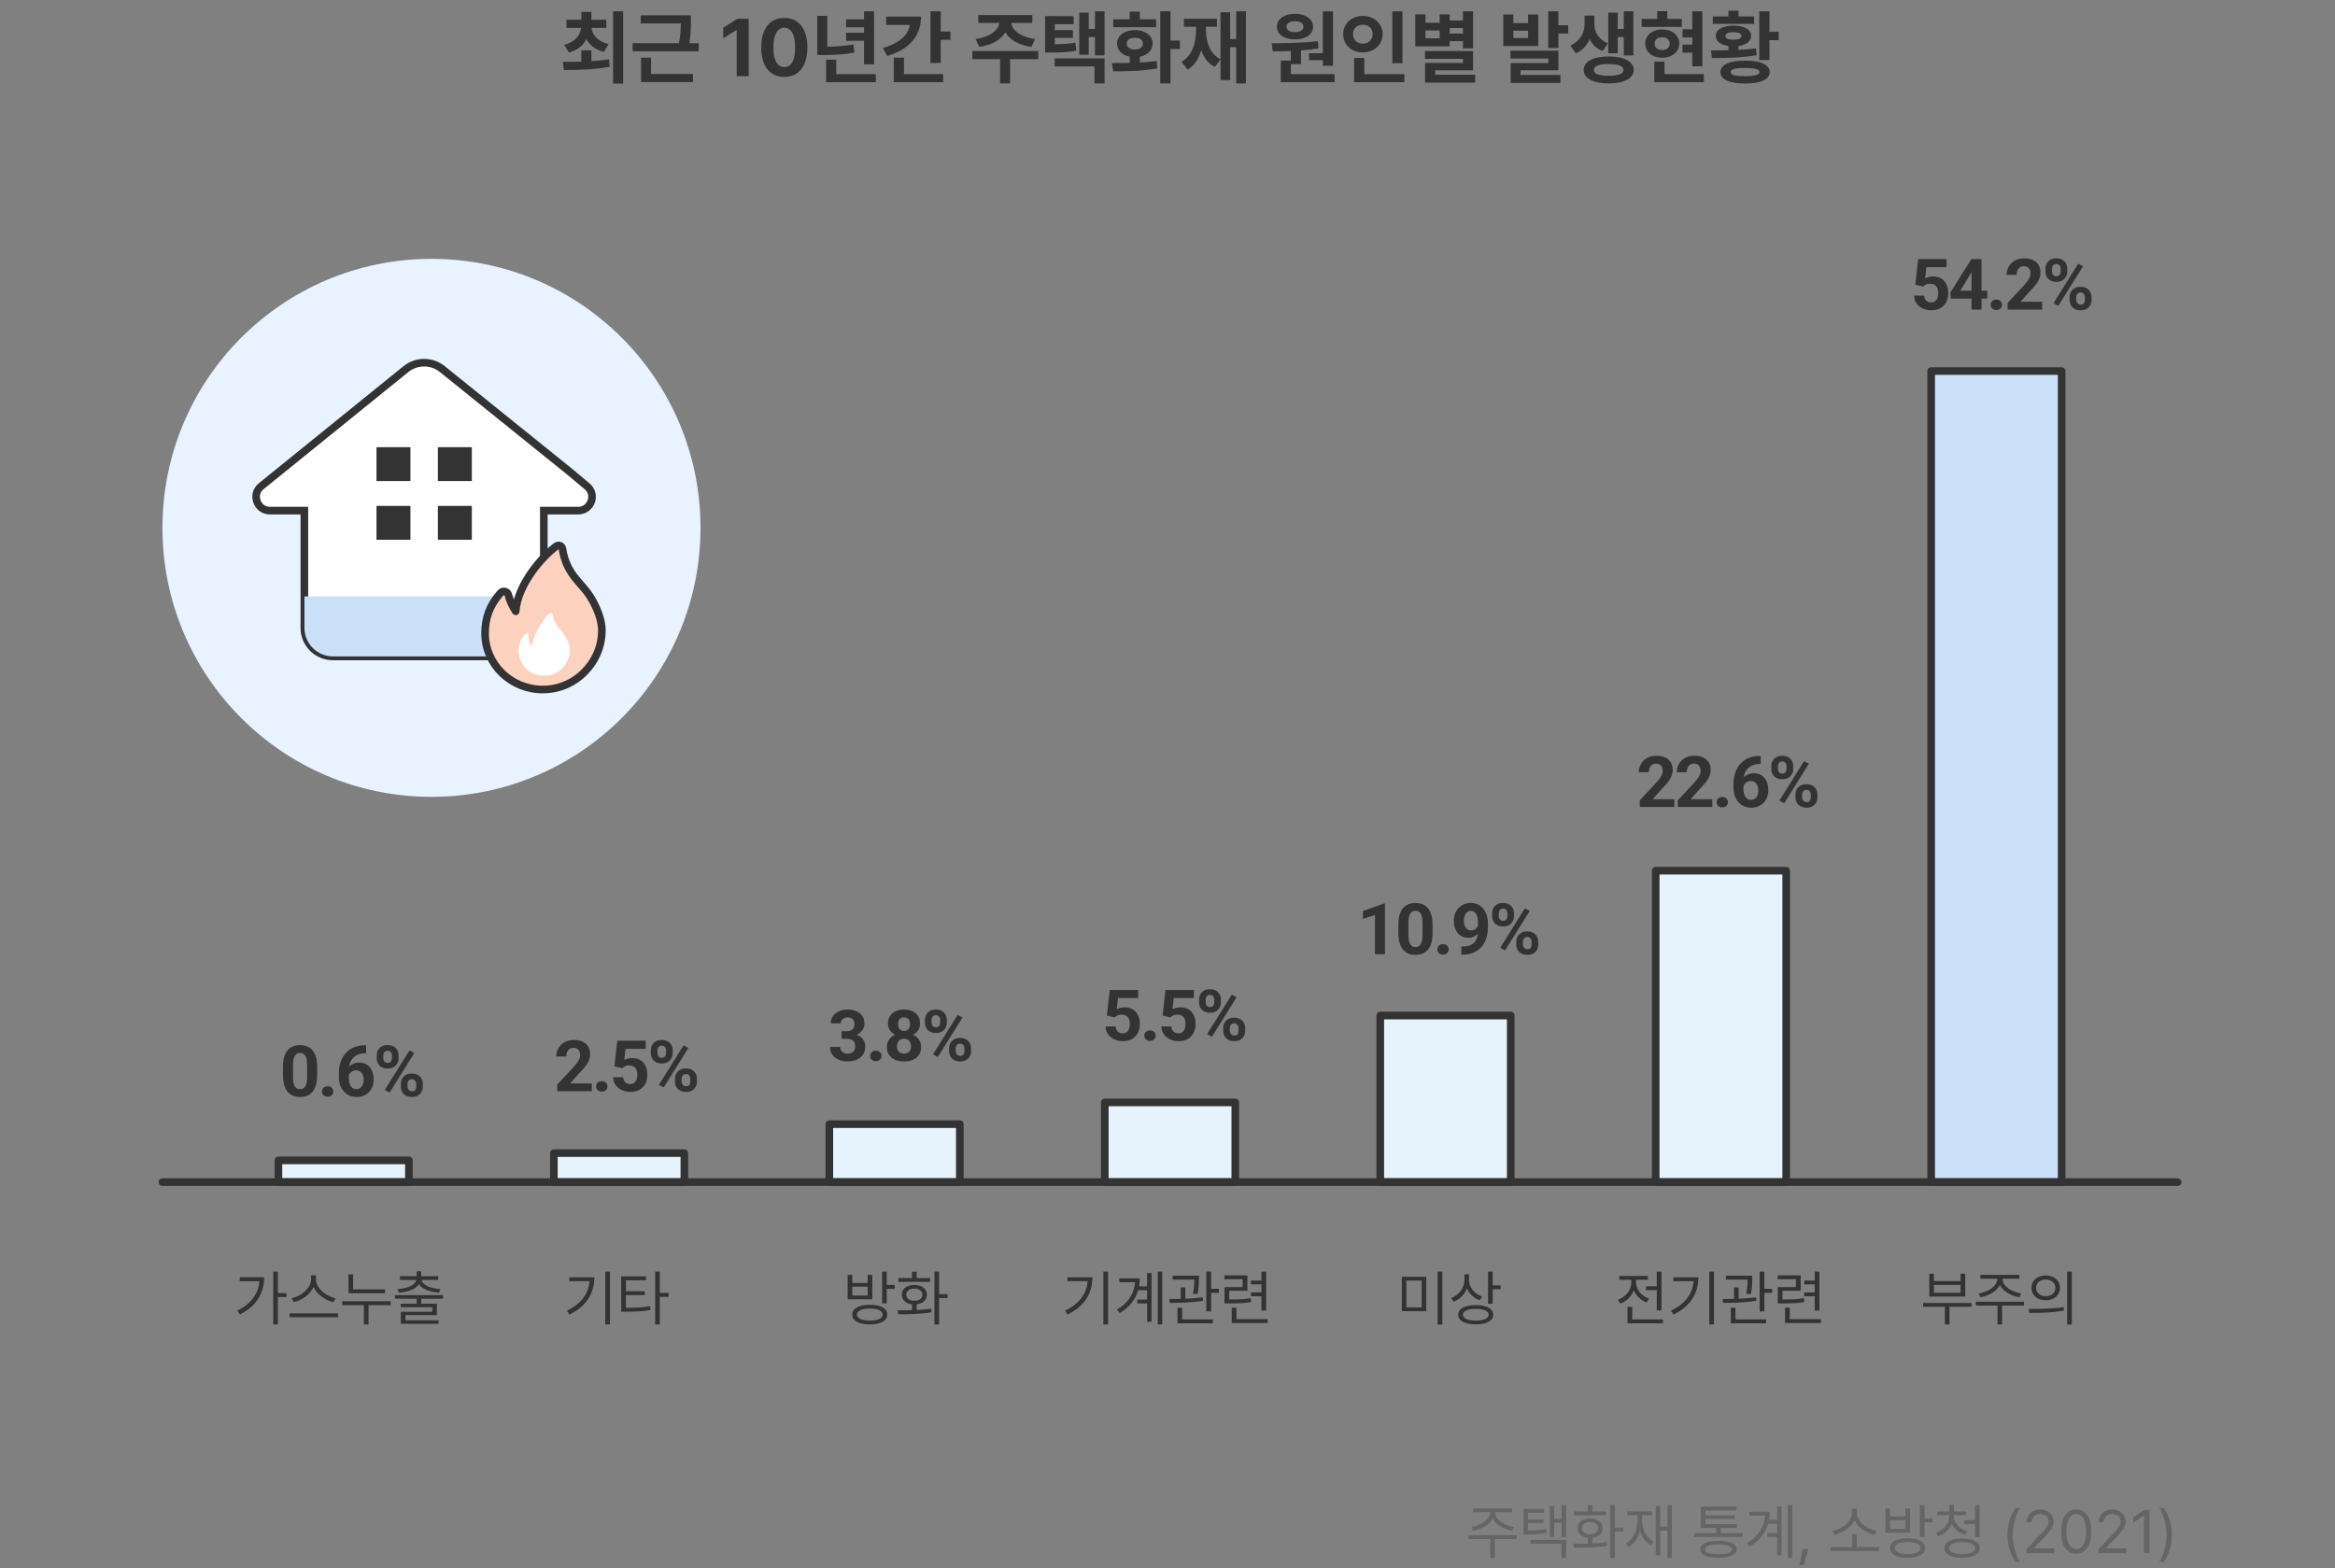
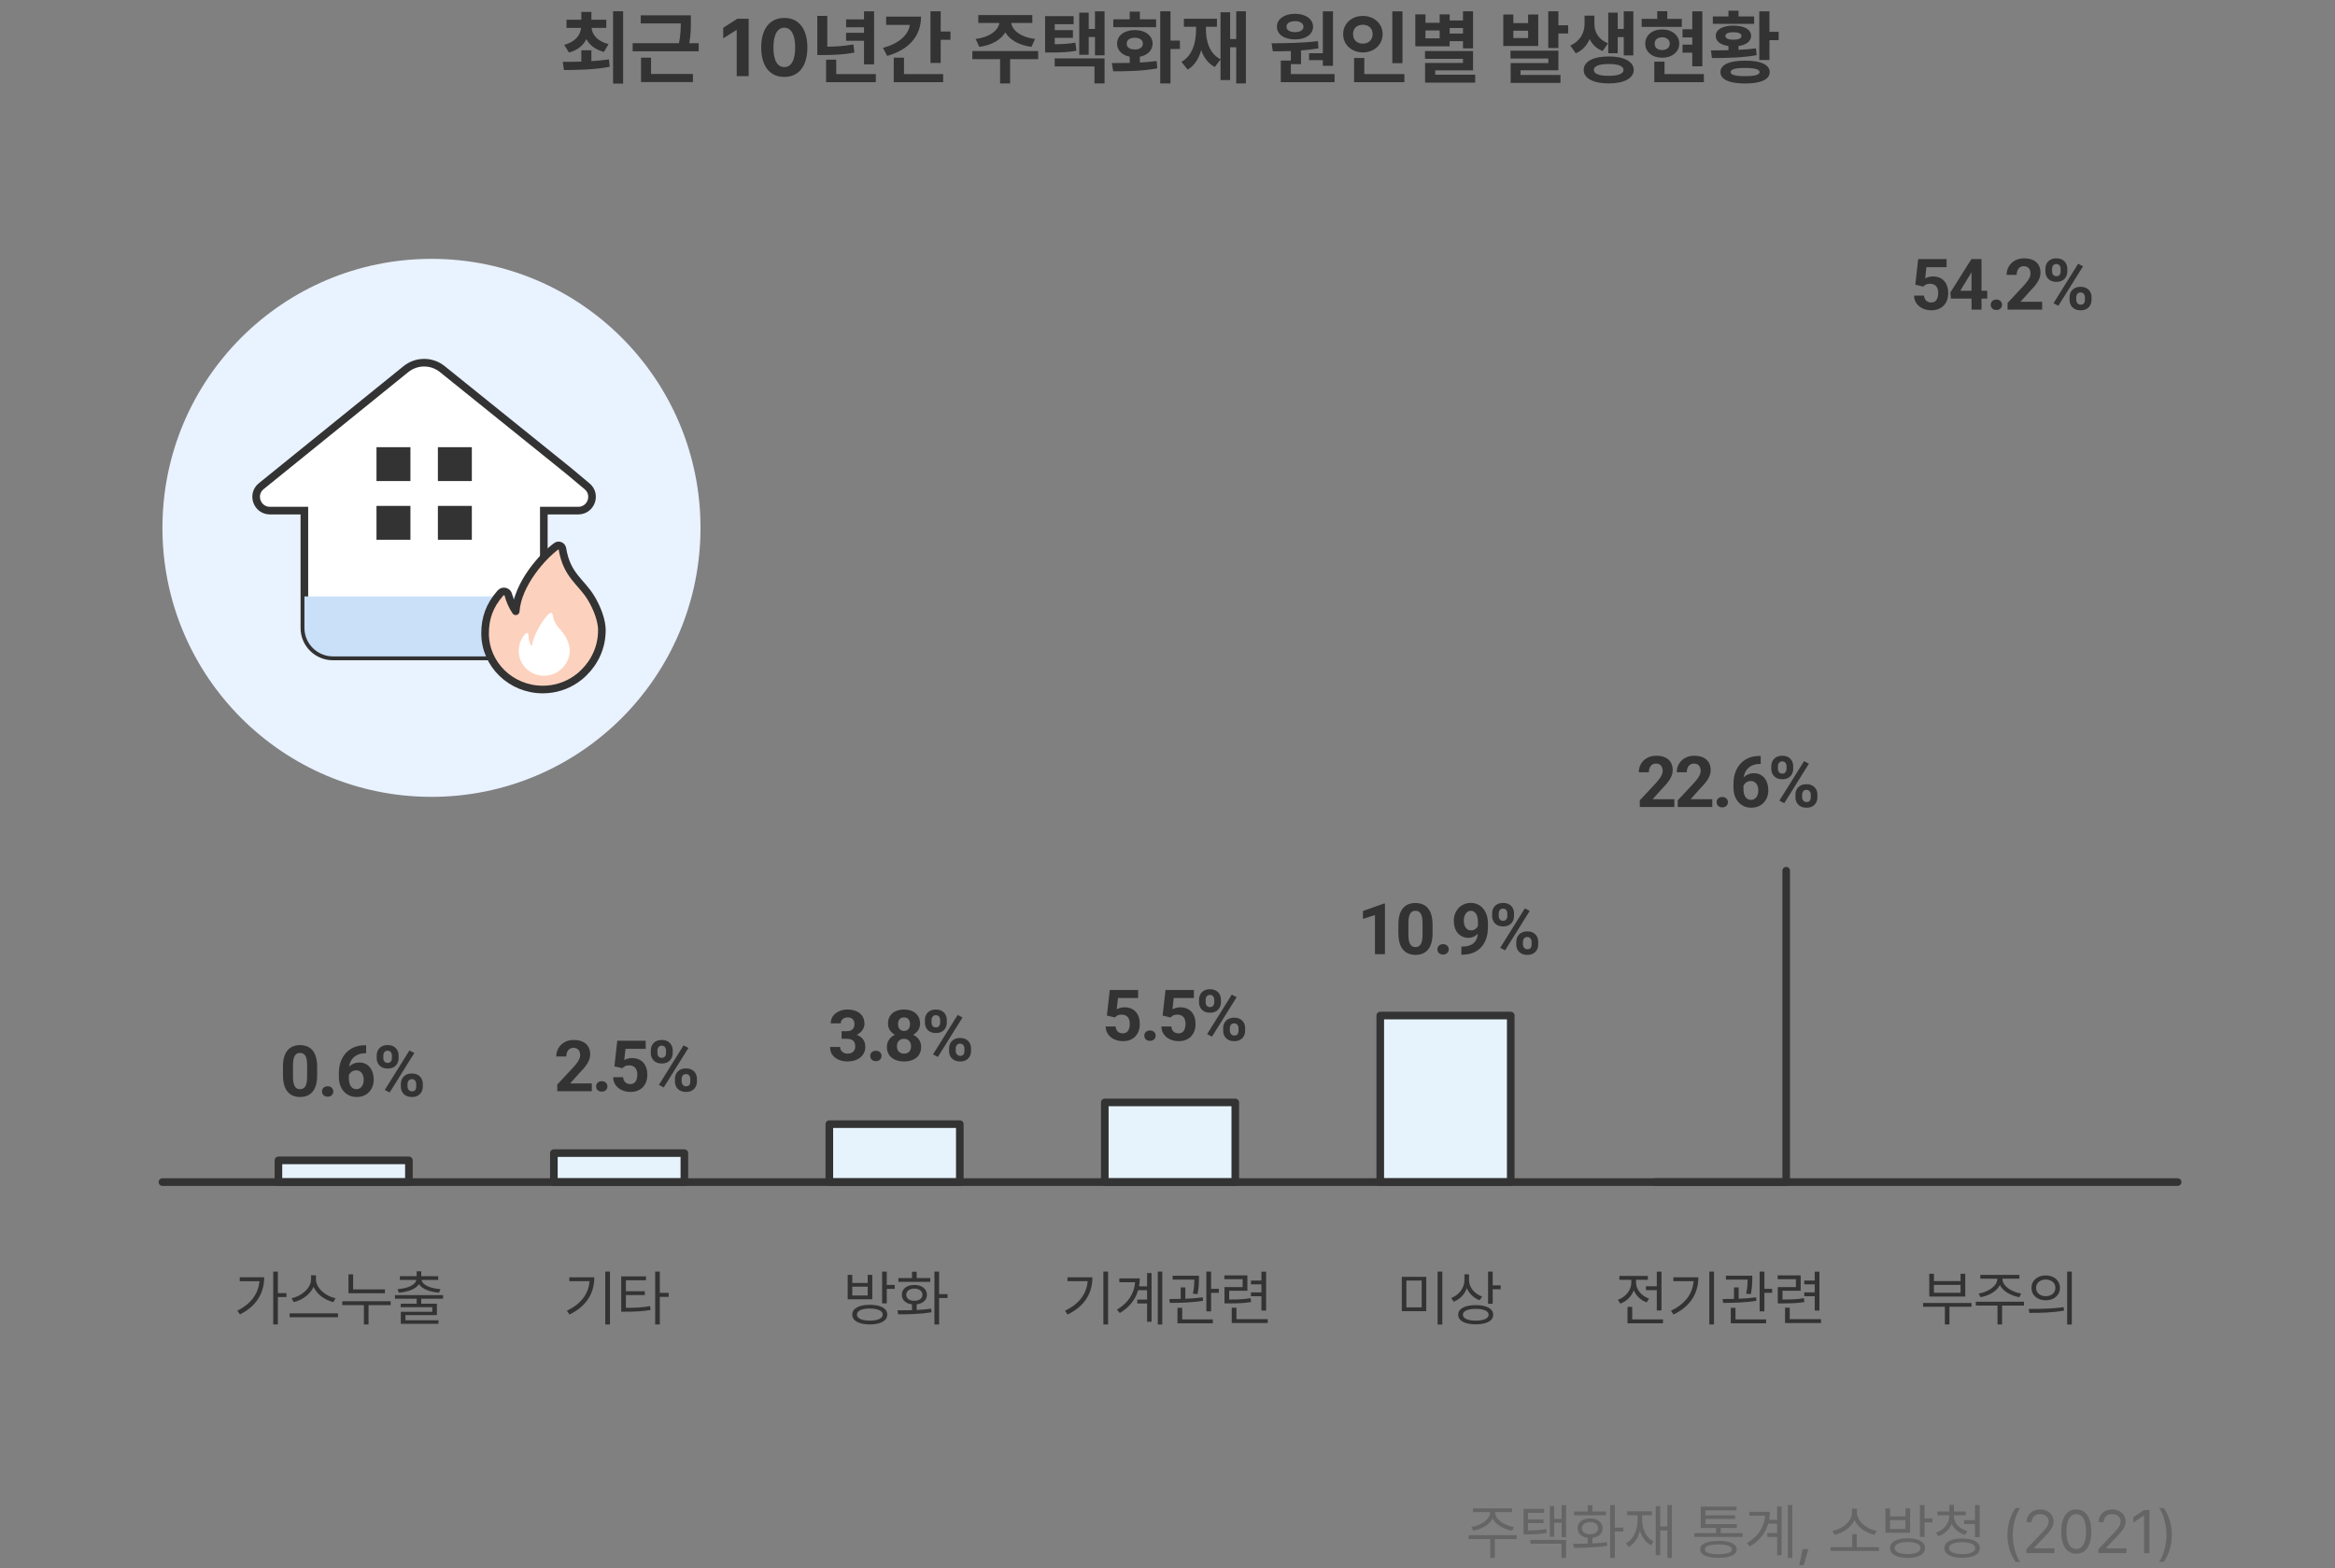
<svg xmlns="http://www.w3.org/2000/svg" width="460" height="309" viewBox="0 0 460 309" fill="none">
  <rect x="0" y="0" width="460" height="309" fill="#808080" stroke="none" />
  <path d="M116.508 9.906V12.047C117.68 11.977 118.852 11.867 119.961 11.703L120.117 13.156C116.961 13.758 113.586 13.789 111.102 13.797L110.867 12.188C111.938 12.188 113.195 12.18 114.523 12.141V9.906H116.508ZM111.148 8.844C113.297 8.273 114.344 6.945 114.477 5.5H111.602V3.891H114.523V2.344H116.508V3.891H119.445V5.5H116.539C116.672 6.875 117.734 8.164 119.883 8.688L118.977 10.234C117.312 9.812 116.164 8.891 115.516 7.711C114.898 8.953 113.766 9.914 112.086 10.344L111.148 8.844ZM120.773 16.469V2.219H122.758V16.469H120.773ZM136.102 3.016V4.219C136.109 5.422 136.109 6.773 135.789 8.516H137.648V10.109H124.633V8.516H133.758C134.07 6.93 134.109 5.734 134.117 4.609H126.227V3.016H136.102ZM126.289 16.172V11.359H128.258V14.578H136.508V16.172H126.289ZM147.492 3.688V15H145.133V5.922H145.07L142.477 7.547V5.469L145.273 3.688H147.492ZM154.508 15.156C151.672 15.156 149.961 13.047 149.961 9.344C149.961 5.648 151.688 3.531 154.508 3.531C157.328 3.531 159.055 5.648 159.055 9.344C159.055 13.062 157.336 15.156 154.508 15.156ZM152.367 9.344C152.352 11.953 153.195 13.219 154.508 13.219C155.82 13.219 156.656 11.953 156.648 9.344C156.656 6.758 155.812 5.461 154.508 5.453C153.203 5.461 152.367 6.758 152.367 9.344ZM172.195 2.234V12.688H170.211V8.031H166.68V6.469H170.211V5.375H166.68V3.812H170.211V2.234H172.195ZM161.008 10.844V3.125H162.977V9.203C164.711 9.18 166.352 9.07 168.117 8.75L168.32 10.359C166.188 10.766 164.273 10.836 162.148 10.844H161.008ZM162.742 16.188V11.75H164.742V14.594H172.539V16.188H162.742ZM185.32 2.219V6.203H187.242V7.844H185.32V12.406H183.305V2.219H185.32ZM173.945 9.438C177.133 8.555 178.938 6.906 179.25 4.906H174.57V3.281H181.445C181.438 7.125 179.039 9.812 174.773 11.016L173.945 9.438ZM176.07 16.188V11.359H178.086V14.594H185.805V16.188H176.07ZM204.523 10.062V11.656H198.992V16.438H197.023V11.656H191.555V10.062H204.523ZM192.195 7.672C195.07 7.32 196.664 5.93 196.875 4.531H192.727V2.969H203.367V4.531H199.219C199.422 5.93 200.992 7.32 203.914 7.672L203.195 9.234C200.695 8.898 198.906 7.836 198.047 6.375C197.18 7.836 195.406 8.898 192.93 9.234L192.195 7.672ZM211.508 3.172V4.766H207.789V5.938H211.367V7.453H207.789V8.711C209.367 8.695 210.531 8.633 211.852 8.406L212.055 10C210.391 10.297 209 10.352 206.852 10.344H205.883V3.172H211.508ZM207.773 13.094V11.5H217.602V16.438H215.617V13.094H207.773ZM212.617 10.797V2.484H214.477V5.703H215.711V2.234H217.602V10.906H215.711V7.297H214.477V10.797H212.617ZM230.586 2.219V8H232.445V9.656H230.586V16.438H228.57V2.219H230.586ZM219.039 12.422C220.078 12.422 221.289 12.422 222.555 12.391V11.172C221.047 10.875 220.062 9.914 220.07 8.594C220.062 7.008 221.5 5.922 223.57 5.922C225.602 5.922 227.055 7.008 227.07 8.594C227.055 9.914 226.055 10.883 224.555 11.172V12.32C225.68 12.258 226.812 12.164 227.867 12.016L227.992 13.469C224.969 14.031 221.703 14.055 219.305 14.047L219.039 12.422ZM219.32 5.359V3.797H222.555V2.297H224.555V3.797H227.758V5.359H219.32ZM221.961 8.594C221.953 9.344 222.594 9.75 223.57 9.75C224.516 9.75 225.148 9.344 225.148 8.594C225.148 7.859 224.516 7.445 223.57 7.438C222.594 7.445 221.953 7.859 221.961 8.594ZM245.445 2.219V16.438H243.539V9.312H242.336V15.781H240.445V11.711L239.32 13.203C238 12.508 237.148 11.328 236.641 9.883C236.172 11.547 235.336 12.906 233.977 13.719L232.742 12.188C234.906 10.969 235.625 8.453 235.633 5.734V5.281H233.227V3.688H239.742V5.281H237.57V5.734C237.57 8.211 238.305 10.57 240.445 11.68V2.422H242.336V7.688H243.539V2.219H245.445ZM262.602 2.234V12.969H260.602V11.844H257.883V10.484H260.602V2.234H262.602ZM250.508 8.531C253.109 8.516 256.625 8.477 259.633 8.109L259.742 9.531C258.617 9.719 257.453 9.852 256.305 9.938V12.641H254.305V14.594H262.914V16.188H252.32V11.938H254.305V10.055C253.031 10.102 251.82 10.109 250.742 10.109L250.508 8.531ZM251.555 5.266C251.555 3.75 253.016 2.711 255.133 2.719C257.195 2.711 258.672 3.75 258.68 5.266C258.672 6.789 257.195 7.773 255.133 7.766C253.016 7.773 251.555 6.789 251.555 5.266ZM253.445 5.266C253.438 5.953 254.117 6.336 255.133 6.328C256.086 6.336 256.773 5.953 256.789 5.266C256.773 4.562 256.086 4.172 255.133 4.172C254.117 4.172 253.438 4.562 253.445 5.266ZM276.289 2.234V12.453H274.289V2.234H276.289ZM264.602 6.719C264.602 4.633 266.305 3.133 268.492 3.141C270.672 3.133 272.375 4.633 272.383 6.719C272.375 8.836 270.672 10.328 268.492 10.328C266.305 10.328 264.602 8.836 264.602 6.719ZM266.555 6.719C266.539 7.906 267.375 8.594 268.492 8.594C269.57 8.594 270.406 7.906 270.414 6.719C270.406 5.562 269.57 4.867 268.492 4.875C267.375 4.867 266.539 5.562 266.555 6.719ZM266.758 16.188V11.422H268.773V14.594H276.664V16.188H266.758ZM290.195 2.219V9.531H288.211V8.109H285.586V9.125H278.82V2.828H280.82V4.484H283.617V2.828H285.586V4.031H288.211V2.219H290.195ZM280.727 11.594V10.062H290.195V13.859H282.742V14.719H290.617V16.281H280.742V12.406H288.211V11.594H280.727ZM280.82 7.562H283.617V6H280.82V7.562ZM285.586 6.609H288.211V5.516H285.586V6.609ZM298.133 2.859V4.547H301.039V2.859H303.039V9.062H296.148V2.859H298.133ZM297.57 11.531V9.984H307.008V13.844H299.555V14.766H307.414V16.344H297.602V12.422H305.023V11.531H297.57ZM298.133 7.5H301.039V6.047H298.133V7.5ZM305.008 9.453V2.219H307.008V4.984H308.93V6.594H307.008V9.453H305.008ZM314.102 4.75C314.102 6.289 314.898 7.805 316.789 8.531L315.727 10.047C314.508 9.586 313.672 8.742 313.164 7.695C312.648 8.922 311.758 9.945 310.43 10.5L309.352 8.969C311.359 8.086 312.164 6.336 312.164 4.75V3.078H314.102V4.75ZM311.992 13.781C311.984 12.117 313.898 11.117 316.914 11.125C319.914 11.117 321.836 12.117 321.852 13.781C321.836 15.43 319.914 16.445 316.914 16.438C313.898 16.445 311.984 15.43 311.992 13.781ZM313.992 13.781C313.977 14.547 315.047 14.938 316.914 14.938C318.766 14.938 319.836 14.547 319.836 13.781C319.836 13.008 318.766 12.609 316.914 12.609C315.047 12.609 313.977 13.008 313.992 13.781ZM316.836 10.484V2.484H318.695V5.703H319.883V2.234H321.773V10.922H319.883V7.312H318.695V10.484H316.836ZM335.367 2.234V13.062H333.383V10.375H331.461V8.797H333.383V7.375H331.461V5.766H333.383V2.234H335.367ZM323.414 5.297V3.719H326.477V2.203H328.461V3.719H331.32V5.297H323.414ZM324.117 8.594C324.102 6.953 325.516 5.797 327.445 5.797C329.398 5.797 330.805 6.953 330.82 8.594C330.805 10.234 329.398 11.375 327.445 11.375C325.516 11.375 324.102 10.234 324.117 8.594ZM325.898 16.188V12.141H327.914V14.594H335.664V16.188H325.898ZM325.977 8.594C325.969 9.414 326.578 9.859 327.445 9.859C328.305 9.859 328.938 9.414 328.945 8.594C328.938 7.797 328.305 7.352 327.445 7.344C326.578 7.352 325.969 7.797 325.977 8.594ZM348.586 2.234V6.266H350.398V7.906H348.586V11.828H346.586V2.234H348.586ZM337.055 9.938C338.094 9.938 339.273 9.93 340.508 9.898V9.062C338.953 8.852 338 8.133 338.008 7.078C338 5.812 339.367 5.039 341.492 5.047C343.602 5.039 344.969 5.812 344.977 7.078C344.969 8.133 344.023 8.852 342.492 9.062V9.82C343.656 9.766 344.828 9.672 345.93 9.531L346.07 10.875C343.047 11.398 339.773 11.438 337.258 11.438L337.055 9.938ZM337.43 4.703V3.234H340.508V2.109H342.492V3.234H345.57V4.703H337.43ZM338.93 14.203C338.93 12.75 340.688 11.938 343.789 11.953C346.867 11.938 348.633 12.75 348.633 14.203C348.633 15.672 346.867 16.453 343.789 16.453C340.688 16.453 338.93 15.672 338.93 14.203ZM339.914 7.078C339.906 7.578 340.477 7.82 341.492 7.828C342.492 7.82 343.062 7.578 343.07 7.078C343.062 6.609 342.492 6.352 341.492 6.344C340.477 6.352 339.906 6.609 339.914 7.078ZM340.93 14.203C340.922 14.742 341.82 15.008 343.789 15C345.727 15.008 346.625 14.742 346.633 14.203C346.625 13.648 345.727 13.391 343.789 13.391C341.82 13.391 340.922 13.648 340.93 14.203Z" fill="#333333" />
  <g style="mix-blend-mode:multiply">
    <path d="M85 157C114.271 157 138 133.271 138 104C138 74.729 114.271 51 85 51C55.729 51 32 74.729 32 104C32 133.271 55.729 157 85 157Z" fill="#E9F2FF" />
  </g>
  <path d="M111.963 92.723L87.147 72.73C85.05 71.034 82.058 71.034 79.961 72.73L51.472 95.786C49.477 97.393 50.628 100.606 53.185 100.606H59.962V123.739C59.962 126.825 62.481 129.337 65.576 129.337H101.519C104.614 129.337 107.133 126.825 107.133 123.739V100.606H113.91C116.467 100.606 117.618 97.393 115.623 95.786L111.963 92.723Z" fill="white" stroke="#333333" stroke-width="1.5" />
  <g style="mix-blend-mode:darken">
    <path d="M59.978 117.515V123.726C59.978 126.812 62.498 129.324 65.592 129.324H101.535C104.63 129.324 107.149 126.812 107.149 123.726V117.515H59.978Z" fill="#CAE0F9" />
  </g>
  <path d="M80.857 88.109H74.17V94.779H80.857V88.109Z" fill="#333333" />
  <path d="M92.953 88.109H86.266V94.779H92.953V88.109Z" fill="#333333" />
  <path d="M80.857 99.675H74.17V106.344H80.857V99.675Z" fill="#333333" />
  <path d="M92.953 99.675H86.266V106.344H92.953V99.675Z" fill="#333333" />
  <path d="M118.579 124.248C118.579 122.246 117.658 119.836 116.43 117.796C114.474 114.569 111.661 113.409 110.791 108.091C110.702 107.556 110.075 107.275 109.628 107.594C106.879 109.583 101.981 115.08 101.598 120.436C100.946 119.454 100.434 118.357 100.153 117.209C99.987 116.508 99.079 116.291 98.606 116.827C96.406 119.313 95.562 121.838 95.562 124.784C95.562 130.892 100.652 135.853 106.93 135.853C109.372 135.853 111.623 135.101 113.464 133.825C113.489 133.813 113.502 133.8 113.515 133.787C113.784 133.596 114.039 133.405 114.295 133.201C114.397 133.111 114.5 133.022 114.602 132.92C114.743 132.792 114.896 132.665 115.024 132.525C117.198 130.408 118.566 127.462 118.566 124.236L118.579 124.248Z" fill="#FCD2BE" stroke="#333333" stroke-width="1.5" stroke-linecap="round" stroke-linejoin="round" />
  <path d="M112.235 128.074C112.235 127.206 111.838 126.148 111.301 125.255C110.445 123.853 109.217 123.342 108.846 121.022C108.808 120.792 108.527 120.664 108.335 120.805C107.184 121.634 105.087 124.962 104.767 127.372C104.32 126.709 104.077 125.867 104.09 125.026C104.09 124.72 103.732 124.605 103.527 124.834C102.568 125.918 102.197 127.015 102.197 128.303C102.197 130.968 104.422 133.136 107.159 133.136C107.529 133.136 107.887 133.085 108.233 133.021C108.233 133.021 108.258 133.021 108.271 133.021C108.578 132.958 108.872 132.856 109.166 132.741C109.23 132.715 109.281 132.677 109.332 132.652C109.562 132.537 109.793 132.422 110.01 132.282C110.099 132.218 110.189 132.142 110.266 132.078C110.419 131.95 110.573 131.835 110.713 131.695C111.659 130.777 112.248 129.489 112.248 128.086L112.235 128.074Z" fill="white" />
  <path d="M62.479 210.148V211.871C62.479 212.618 62.399 213.263 62.239 213.806C62.08 214.343 61.85 214.785 61.549 215.132C61.253 215.474 60.9 215.727 60.489 215.891C60.079 216.055 59.623 216.137 59.122 216.137C58.721 216.137 58.347 216.087 58.001 215.986C57.655 215.882 57.343 215.72 57.065 215.501C56.791 215.282 56.554 215.007 56.354 214.674C56.158 214.337 56.007 213.936 55.903 213.471C55.798 213.006 55.745 212.473 55.745 211.871V210.148C55.745 209.401 55.825 208.761 55.984 208.228C56.149 207.69 56.379 207.25 56.675 206.908C56.976 206.566 57.331 206.316 57.741 206.156C58.151 205.992 58.607 205.91 59.109 205.91C59.51 205.91 59.881 205.963 60.223 206.067C60.569 206.168 60.881 206.325 61.159 206.539C61.437 206.753 61.674 207.029 61.87 207.366C62.066 207.699 62.217 208.098 62.321 208.562C62.426 209.023 62.479 209.551 62.479 210.148ZM60.503 212.131V209.882C60.503 209.522 60.483 209.207 60.442 208.938C60.405 208.67 60.348 208.442 60.271 208.255C60.193 208.063 60.097 207.909 59.984 207.79C59.87 207.672 59.74 207.585 59.594 207.53C59.448 207.476 59.286 207.448 59.109 207.448C58.885 207.448 58.687 207.492 58.514 207.578C58.345 207.665 58.202 207.804 58.083 207.995C57.965 208.182 57.873 208.433 57.81 208.747C57.751 209.057 57.721 209.435 57.721 209.882V212.131C57.721 212.491 57.739 212.808 57.776 213.081C57.817 213.354 57.876 213.589 57.953 213.785C58.035 213.977 58.131 214.134 58.24 214.257C58.354 214.375 58.484 214.462 58.63 214.517C58.78 214.571 58.944 214.599 59.122 214.599C59.341 214.599 59.535 214.555 59.703 214.469C59.877 214.378 60.022 214.236 60.141 214.045C60.264 213.849 60.355 213.594 60.414 213.279C60.474 212.965 60.503 212.582 60.503 212.131ZM63.436 215.05C63.436 214.758 63.536 214.514 63.737 214.318C63.942 214.122 64.213 214.024 64.55 214.024C64.888 214.024 65.157 214.122 65.357 214.318C65.562 214.514 65.665 214.758 65.665 215.05C65.665 215.341 65.562 215.585 65.357 215.781C65.157 215.977 64.888 216.075 64.55 216.075C64.213 216.075 63.942 215.977 63.737 215.781C63.536 215.585 63.436 215.341 63.436 215.05ZM71.838 205.944H72.125V207.517H72.009C71.49 207.517 71.027 207.594 70.621 207.749C70.216 207.904 69.872 208.125 69.589 208.412C69.311 208.695 69.097 209.036 68.947 209.438C68.801 209.839 68.728 210.287 68.728 210.784V212.438C68.728 212.794 68.762 213.108 68.83 213.382C68.903 213.651 69.006 213.876 69.138 214.059C69.275 214.236 69.434 214.371 69.617 214.462C69.799 214.549 70.004 214.592 70.232 214.592C70.446 214.592 70.64 214.546 70.813 214.455C70.99 214.364 71.141 214.236 71.264 214.072C71.391 213.904 71.487 213.708 71.551 213.484C71.619 213.257 71.654 213.008 71.654 212.739C71.654 212.47 71.619 212.222 71.551 211.994C71.487 211.766 71.391 211.57 71.264 211.406C71.136 211.238 70.981 211.108 70.799 211.017C70.617 210.925 70.412 210.88 70.184 210.88C69.874 210.88 69.6 210.953 69.364 211.099C69.131 211.24 68.949 211.422 68.817 211.646C68.684 211.869 68.614 212.104 68.605 212.35L68.01 211.967C68.024 211.616 68.097 211.283 68.229 210.969C68.365 210.654 68.552 210.376 68.789 210.135C69.031 209.889 69.32 209.697 69.657 209.561C69.995 209.419 70.375 209.349 70.799 209.349C71.264 209.349 71.672 209.438 72.023 209.615C72.378 209.793 72.674 210.037 72.911 210.347C73.148 210.657 73.326 211.014 73.445 211.42C73.563 211.826 73.622 212.258 73.622 212.719C73.622 213.202 73.543 213.651 73.383 214.065C73.228 214.48 73.003 214.842 72.706 215.152C72.415 215.462 72.064 215.704 71.654 215.877C71.243 216.05 70.783 216.137 70.273 216.137C69.744 216.137 69.263 216.041 68.83 215.85C68.402 215.654 68.033 215.38 67.723 215.029C67.413 214.678 67.174 214.261 67.005 213.778C66.841 213.295 66.759 212.767 66.759 212.192V211.427C66.759 210.625 66.875 209.891 67.108 209.226C67.345 208.556 67.684 207.977 68.126 207.489C68.568 206.997 69.102 206.617 69.726 206.348C70.35 206.079 71.054 205.944 71.838 205.944ZM74.211 208.487V207.961C74.211 207.583 74.293 207.239 74.457 206.929C74.621 206.619 74.862 206.37 75.181 206.184C75.501 205.997 75.892 205.903 76.357 205.903C76.836 205.903 77.234 205.997 77.554 206.184C77.877 206.37 78.119 206.619 78.278 206.929C78.442 207.239 78.524 207.583 78.524 207.961V208.487C78.524 208.856 78.442 209.196 78.278 209.506C78.119 209.816 77.879 210.064 77.56 210.251C77.241 210.438 76.847 210.531 76.378 210.531C75.904 210.531 75.505 210.438 75.181 210.251C74.862 210.064 74.621 209.816 74.457 209.506C74.293 209.196 74.211 208.856 74.211 208.487ZM75.516 207.961V208.487C75.516 208.647 75.546 208.799 75.605 208.945C75.669 209.087 75.765 209.203 75.892 209.294C76.025 209.381 76.184 209.424 76.371 209.424C76.567 209.424 76.726 209.381 76.85 209.294C76.972 209.203 77.064 209.087 77.123 208.945C77.182 208.799 77.212 208.647 77.212 208.487V207.961C77.212 207.792 77.18 207.637 77.116 207.496C77.057 207.35 76.963 207.234 76.836 207.147C76.713 207.056 76.553 207.011 76.357 207.011C76.175 207.011 76.02 207.056 75.892 207.147C75.765 207.234 75.669 207.35 75.605 207.496C75.546 207.637 75.516 207.792 75.516 207.961ZM78.969 214.086V213.56C78.969 213.186 79.051 212.844 79.215 212.534C79.383 212.224 79.627 211.976 79.946 211.789C80.27 211.602 80.666 211.509 81.136 211.509C81.609 211.509 82.006 211.602 82.325 211.789C82.644 211.976 82.886 212.224 83.05 212.534C83.214 212.844 83.296 213.186 83.296 213.56V214.086C83.296 214.46 83.214 214.801 83.05 215.111C82.89 215.421 82.651 215.67 82.332 215.856C82.013 216.043 81.619 216.137 81.149 216.137C80.675 216.137 80.276 216.043 79.953 215.856C79.629 215.67 79.383 215.421 79.215 215.111C79.051 214.801 78.969 214.46 78.969 214.086ZM80.281 213.56V214.086C80.281 214.25 80.318 214.405 80.391 214.551C80.463 214.697 80.564 214.813 80.691 214.899C80.823 214.986 80.976 215.029 81.149 215.029C81.368 215.029 81.539 214.986 81.662 214.899C81.785 214.813 81.869 214.697 81.915 214.551C81.965 214.405 81.99 214.25 81.99 214.086V213.56C81.99 213.396 81.958 213.243 81.894 213.102C81.831 212.956 81.735 212.84 81.607 212.753C81.484 212.662 81.327 212.616 81.136 212.616C80.944 212.616 80.785 212.662 80.657 212.753C80.534 212.84 80.441 212.956 80.377 213.102C80.313 213.243 80.281 213.396 80.281 213.56ZM81.621 207.469L76.761 215.248L75.804 214.742L80.664 206.963L81.621 207.469Z" fill="#333333" />
  <path d="M54.85 232.9H80.555V228.621H54.85V232.9Z" fill="#E6F3FC" stroke="#333333" stroke-width="1.5" stroke-linejoin="round" />
  <path d="M54.742 250.531V254.773H56.43V255.547H54.742V260.949H53.828V250.531H54.742ZM46.75 258.242C49.44 256.906 50.904 254.896 51.115 252.43H47.23V251.656H52.047C52.041 254.604 50.658 257.293 47.266 258.969L46.75 258.242ZM62.242 252.066C62.248 253.854 64.287 255.441 66.098 255.781L65.676 256.555C64.1 256.191 62.447 255.072 61.773 253.543C61.094 255.072 59.447 256.186 57.871 256.555L57.449 255.781C59.254 255.436 61.275 253.859 61.281 252.066V251.27H62.242V252.066ZM57.051 259.531V258.77H66.59V259.531H57.051ZM75.836 254.047V254.809H68.652V251.07H69.566V254.047H75.836ZM67.422 257.152V256.379H76.961V257.152H72.602V260.949H71.688V257.152H67.422ZM87.285 255.172V255.887H82.984V256.859H86.066V259.109H79.879V260.129H86.383V260.832H78.965V258.453H85.164V257.551H78.941V256.859H82.082V255.887H77.805V255.172H87.285ZM78.309 253.988C80.219 253.865 81.848 253.215 82.018 252.172H78.777V251.445H82.082V250.473H82.984V251.445H86.324V252.172H83.055C83.219 253.215 84.848 253.865 86.769 253.988L86.488 254.691C84.748 254.545 83.178 254.006 82.539 253.016C81.894 254.006 80.324 254.545 78.578 254.691L78.309 253.988Z" fill="#333333" />
  <path d="M116.588 213.462V215H109.779V213.688L112.999 210.235C113.323 209.875 113.578 209.559 113.765 209.285C113.952 209.007 114.086 208.759 114.168 208.54C114.255 208.317 114.298 208.105 114.298 207.904C114.298 207.604 114.248 207.346 114.148 207.132C114.047 206.913 113.899 206.744 113.703 206.626C113.512 206.507 113.275 206.448 112.992 206.448C112.692 206.448 112.432 206.521 112.213 206.667C111.999 206.813 111.835 207.016 111.721 207.275C111.611 207.535 111.557 207.829 111.557 208.157H109.581C109.581 207.565 109.722 207.022 110.005 206.53C110.288 206.034 110.686 205.639 111.201 205.348C111.716 205.051 112.327 204.903 113.033 204.903C113.731 204.903 114.319 205.017 114.797 205.245C115.28 205.468 115.645 205.792 115.891 206.216C116.141 206.635 116.267 207.136 116.267 207.72C116.267 208.048 116.214 208.369 116.11 208.684C116.005 208.993 115.854 209.303 115.658 209.613C115.467 209.919 115.235 210.229 114.961 210.543C114.688 210.857 114.385 211.183 114.052 211.521L112.322 213.462H116.588ZM117.436 214.05C117.436 213.758 117.537 213.514 117.737 213.318C117.942 213.122 118.213 213.024 118.551 213.024C118.888 213.024 119.157 213.122 119.357 213.318C119.562 213.514 119.665 213.758 119.665 214.05C119.665 214.341 119.562 214.585 119.357 214.781C119.157 214.977 118.888 215.075 118.551 215.075C118.213 215.075 117.942 214.977 117.737 214.781C117.537 214.585 117.436 214.341 117.436 214.05ZM122.612 210.468L121.039 210.092L121.607 205.047H127.199V206.64H123.227L122.981 208.848C123.113 208.77 123.313 208.688 123.582 208.602C123.851 208.51 124.152 208.465 124.485 208.465C124.968 208.465 125.396 208.54 125.77 208.69C126.144 208.841 126.46 209.06 126.72 209.347C126.984 209.634 127.185 209.985 127.322 210.399C127.458 210.814 127.527 211.284 127.527 211.808C127.527 212.25 127.458 212.671 127.322 213.072C127.185 213.469 126.977 213.824 126.699 214.139C126.421 214.449 126.073 214.692 125.654 214.87C125.234 215.048 124.738 215.137 124.163 215.137C123.735 215.137 123.32 215.073 122.919 214.945C122.523 214.818 122.165 214.629 121.846 214.378C121.532 214.127 121.279 213.824 121.087 213.469C120.9 213.109 120.802 212.699 120.793 212.238H122.748C122.776 212.521 122.849 212.765 122.967 212.97C123.09 213.17 123.252 213.325 123.452 213.435C123.653 213.544 123.888 213.599 124.157 213.599C124.407 213.599 124.621 213.551 124.799 213.455C124.977 213.359 125.12 213.227 125.23 213.059C125.339 212.885 125.419 212.685 125.469 212.457C125.524 212.225 125.551 211.974 125.551 211.705C125.551 211.436 125.519 211.192 125.455 210.974C125.392 210.755 125.294 210.566 125.161 210.406C125.029 210.247 124.861 210.124 124.656 210.037C124.455 209.951 124.22 209.907 123.951 209.907C123.587 209.907 123.304 209.964 123.104 210.078C122.908 210.192 122.744 210.322 122.612 210.468ZM128.211 207.487V206.961C128.211 206.583 128.293 206.239 128.457 205.929C128.621 205.619 128.862 205.37 129.181 205.184C129.5 204.997 129.892 204.903 130.357 204.903C130.836 204.903 131.235 204.997 131.554 205.184C131.877 205.37 132.119 205.619 132.278 205.929C132.442 206.239 132.524 206.583 132.524 206.961V207.487C132.524 207.856 132.442 208.196 132.278 208.506C132.119 208.816 131.879 209.064 131.56 209.251C131.241 209.438 130.847 209.531 130.378 209.531C129.904 209.531 129.505 209.438 129.181 209.251C128.862 209.064 128.621 208.816 128.457 208.506C128.293 208.196 128.211 207.856 128.211 207.487ZM129.516 206.961V207.487C129.516 207.647 129.546 207.799 129.605 207.945C129.669 208.087 129.765 208.203 129.892 208.294C130.025 208.381 130.184 208.424 130.371 208.424C130.567 208.424 130.726 208.381 130.849 208.294C130.972 208.203 131.064 208.087 131.123 207.945C131.182 207.799 131.212 207.647 131.212 207.487V206.961C131.212 206.792 131.18 206.637 131.116 206.496C131.057 206.35 130.963 206.234 130.836 206.147C130.713 206.056 130.553 206.011 130.357 206.011C130.175 206.011 130.02 206.056 129.892 206.147C129.765 206.234 129.669 206.35 129.605 206.496C129.546 206.637 129.516 206.792 129.516 206.961ZM132.969 213.086V212.56C132.969 212.186 133.051 211.844 133.215 211.534C133.383 211.224 133.627 210.976 133.946 210.789C134.27 210.602 134.666 210.509 135.136 210.509C135.61 210.509 136.006 210.602 136.325 210.789C136.644 210.976 136.886 211.224 137.05 211.534C137.214 211.844 137.296 212.186 137.296 212.56V213.086C137.296 213.46 137.214 213.801 137.05 214.111C136.89 214.421 136.651 214.67 136.332 214.856C136.013 215.043 135.619 215.137 135.149 215.137C134.675 215.137 134.277 215.043 133.953 214.856C133.629 214.67 133.383 214.421 133.215 214.111C133.051 213.801 132.969 213.46 132.969 213.086ZM134.281 212.56V213.086C134.281 213.25 134.318 213.405 134.39 213.551C134.463 213.697 134.564 213.813 134.691 213.899C134.823 213.986 134.976 214.029 135.149 214.029C135.368 214.029 135.539 213.986 135.662 213.899C135.785 213.813 135.869 213.697 135.915 213.551C135.965 213.405 135.99 213.25 135.99 213.086V212.56C135.99 212.396 135.958 212.243 135.894 212.102C135.831 211.956 135.735 211.84 135.607 211.753C135.484 211.662 135.327 211.616 135.136 211.616C134.944 211.616 134.785 211.662 134.657 211.753C134.534 211.84 134.441 211.956 134.377 212.102C134.313 212.243 134.281 212.396 134.281 212.56ZM135.621 206.469L130.761 214.248L129.804 213.742L134.664 205.963L135.621 206.469Z" fill="#333333" />
  <path d="M109.115 232.9H134.82V227.194H109.115V232.9Z" fill="#E6F3FC" stroke="#333333" stroke-width="1.5" stroke-linejoin="round" />
  <path d="M120.164 250.531V260.949H119.238V250.531H120.164ZM111.68 258.242C114.498 256.906 115.939 254.908 116.145 252.418H112.16V251.668H117.082C117.07 254.662 115.676 257.316 112.184 258.992L111.68 258.242ZM127.266 251.48V252.254H123.305V254.41H127.031V255.16H123.305V257.68C125.186 257.68 126.504 257.609 128.062 257.34L128.168 258.102C126.539 258.377 125.174 258.436 123.199 258.441H122.379V251.48H127.266ZM129.07 260.949V250.531H129.984V254.727H131.73V255.512H129.984V260.949H129.07Z" fill="#333333" />
  <path d="M165.796 203.169H166.849C167.186 203.169 167.464 203.112 167.683 202.998C167.902 202.88 168.063 202.715 168.168 202.506C168.278 202.292 168.332 202.043 168.332 201.761C168.332 201.506 168.282 201.28 168.182 201.084C168.086 200.883 167.938 200.729 167.737 200.619C167.537 200.505 167.284 200.448 166.979 200.448C166.737 200.448 166.514 200.496 166.309 200.592C166.104 200.688 165.94 200.822 165.817 200.995C165.694 201.168 165.632 201.378 165.632 201.624H163.656C163.656 201.077 163.802 200.601 164.094 200.195C164.39 199.79 164.787 199.473 165.283 199.245C165.78 199.017 166.327 198.903 166.924 198.903C167.598 198.903 168.189 199.013 168.694 199.231C169.2 199.446 169.595 199.762 169.877 200.182C170.16 200.601 170.301 201.12 170.301 201.74C170.301 202.055 170.228 202.36 170.082 202.656C169.936 202.948 169.727 203.212 169.453 203.449C169.184 203.682 168.856 203.868 168.469 204.01C168.082 204.146 167.646 204.215 167.163 204.215H165.796V203.169ZM165.796 204.666V203.647H167.163C167.706 203.647 168.182 203.709 168.592 203.832C169.002 203.955 169.346 204.133 169.624 204.365C169.902 204.593 170.112 204.864 170.253 205.179C170.394 205.489 170.465 205.833 170.465 206.211C170.465 206.676 170.376 207.09 170.198 207.455C170.021 207.815 169.77 208.12 169.446 208.371C169.127 208.622 168.754 208.813 168.325 208.945C167.897 209.073 167.43 209.137 166.924 209.137C166.505 209.137 166.092 209.08 165.687 208.966C165.286 208.847 164.921 208.672 164.593 208.439C164.269 208.202 164.01 207.906 163.814 207.551C163.622 207.191 163.527 206.765 163.527 206.272H165.502C165.502 206.528 165.566 206.756 165.694 206.956C165.821 207.157 165.997 207.314 166.22 207.428C166.448 207.542 166.701 207.599 166.979 207.599C167.293 207.599 167.562 207.542 167.785 207.428C168.013 207.309 168.186 207.145 168.305 206.936C168.428 206.721 168.489 206.473 168.489 206.19C168.489 205.826 168.423 205.534 168.291 205.315C168.159 205.092 167.97 204.928 167.724 204.823C167.478 204.718 167.186 204.666 166.849 204.666H165.796ZM171.436 208.05C171.436 207.758 171.537 207.514 171.737 207.318C171.942 207.122 172.213 207.024 172.551 207.024C172.888 207.024 173.157 207.122 173.357 207.318C173.562 207.514 173.665 207.758 173.665 208.05C173.665 208.341 173.562 208.585 173.357 208.781C173.157 208.977 172.888 209.075 172.551 209.075C172.213 209.075 171.942 208.977 171.737 208.781C171.537 208.585 171.436 208.341 171.436 208.05ZM181.465 206.272C181.465 206.897 181.319 207.423 181.028 207.852C180.736 208.275 180.335 208.597 179.824 208.815C179.319 209.03 178.744 209.137 178.102 209.137C177.459 209.137 176.883 209.03 176.372 208.815C175.862 208.597 175.459 208.275 175.162 207.852C174.866 207.423 174.718 206.897 174.718 206.272C174.718 205.853 174.802 205.475 174.971 205.138C175.14 204.796 175.374 204.504 175.675 204.263C175.98 204.017 176.338 203.83 176.748 203.702C177.158 203.57 177.605 203.504 178.088 203.504C178.735 203.504 179.314 203.618 179.824 203.846C180.335 204.074 180.736 204.395 181.028 204.81C181.319 205.224 181.465 205.712 181.465 206.272ZM179.483 206.143C179.483 205.837 179.423 205.575 179.305 205.356C179.191 205.133 179.029 204.962 178.82 204.844C178.61 204.725 178.366 204.666 178.088 204.666C177.81 204.666 177.566 204.725 177.357 204.844C177.147 204.962 176.983 205.133 176.865 205.356C176.751 205.575 176.694 205.837 176.694 206.143C176.694 206.443 176.751 206.703 176.865 206.922C176.983 207.141 177.147 207.309 177.357 207.428C177.571 207.542 177.819 207.599 178.102 207.599C178.384 207.599 178.628 207.542 178.833 207.428C179.043 207.309 179.202 207.141 179.312 206.922C179.426 206.703 179.483 206.443 179.483 206.143ZM181.253 201.686C181.253 202.191 181.119 202.64 180.85 203.032C180.581 203.42 180.207 203.723 179.729 203.941C179.255 204.16 178.713 204.27 178.102 204.27C177.487 204.27 176.94 204.16 176.461 203.941C175.983 203.723 175.609 203.42 175.34 203.032C175.071 202.64 174.937 202.191 174.937 201.686C174.937 201.084 175.071 200.578 175.34 200.168C175.614 199.753 175.987 199.439 176.461 199.225C176.94 199.01 177.482 198.903 178.088 198.903C178.703 198.903 179.248 199.01 179.722 199.225C180.2 199.439 180.574 199.753 180.843 200.168C181.116 200.578 181.253 201.084 181.253 201.686ZM179.284 201.774C179.284 201.506 179.237 201.273 179.141 201.077C179.045 200.877 178.908 200.722 178.731 200.612C178.558 200.503 178.343 200.448 178.088 200.448C177.842 200.448 177.63 200.501 177.452 200.605C177.279 200.71 177.145 200.863 177.049 201.063C176.958 201.259 176.912 201.496 176.912 201.774C176.912 202.043 176.958 202.28 177.049 202.485C177.145 202.686 177.282 202.843 177.459 202.957C177.637 203.071 177.851 203.128 178.102 203.128C178.352 203.128 178.564 203.071 178.738 202.957C178.915 202.843 179.05 202.686 179.141 202.485C179.237 202.28 179.284 202.043 179.284 201.774ZM182.211 201.487V200.961C182.211 200.583 182.293 200.239 182.457 199.929C182.621 199.619 182.862 199.37 183.181 199.184C183.5 198.997 183.892 198.903 184.357 198.903C184.836 198.903 185.235 198.997 185.554 199.184C185.877 199.37 186.119 199.619 186.278 199.929C186.442 200.239 186.524 200.583 186.524 200.961V201.487C186.524 201.856 186.442 202.196 186.278 202.506C186.119 202.816 185.879 203.064 185.56 203.251C185.241 203.438 184.847 203.531 184.378 203.531C183.904 203.531 183.505 203.438 183.181 203.251C182.862 203.064 182.621 202.816 182.457 202.506C182.293 202.196 182.211 201.856 182.211 201.487ZM183.516 200.961V201.487C183.516 201.647 183.546 201.799 183.605 201.945C183.669 202.087 183.765 202.203 183.892 202.294C184.025 202.381 184.184 202.424 184.371 202.424C184.567 202.424 184.726 202.381 184.849 202.294C184.972 202.203 185.064 202.087 185.123 201.945C185.182 201.799 185.212 201.647 185.212 201.487V200.961C185.212 200.792 185.18 200.637 185.116 200.496C185.057 200.35 184.963 200.234 184.836 200.147C184.713 200.056 184.553 200.011 184.357 200.011C184.175 200.011 184.02 200.056 183.892 200.147C183.765 200.234 183.669 200.35 183.605 200.496C183.546 200.637 183.516 200.792 183.516 200.961ZM186.969 207.086V206.56C186.969 206.186 187.051 205.844 187.215 205.534C187.383 205.224 187.627 204.976 187.946 204.789C188.27 204.602 188.666 204.509 189.136 204.509C189.61 204.509 190.006 204.602 190.325 204.789C190.644 204.976 190.886 205.224 191.05 205.534C191.214 205.844 191.296 206.186 191.296 206.56V207.086C191.296 207.46 191.214 207.801 191.05 208.111C190.89 208.421 190.651 208.67 190.332 208.856C190.013 209.043 189.619 209.137 189.149 209.137C188.675 209.137 188.277 209.043 187.953 208.856C187.629 208.67 187.383 208.421 187.215 208.111C187.051 207.801 186.969 207.46 186.969 207.086ZM188.281 206.56V207.086C188.281 207.25 188.318 207.405 188.39 207.551C188.463 207.697 188.564 207.813 188.691 207.899C188.823 207.986 188.976 208.029 189.149 208.029C189.368 208.029 189.539 207.986 189.662 207.899C189.785 207.813 189.869 207.697 189.915 207.551C189.965 207.405 189.99 207.25 189.99 207.086V206.56C189.99 206.396 189.958 206.243 189.894 206.102C189.831 205.956 189.735 205.84 189.607 205.753C189.484 205.662 189.327 205.616 189.136 205.616C188.944 205.616 188.785 205.662 188.657 205.753C188.534 205.84 188.441 205.956 188.377 206.102C188.313 206.243 188.281 206.396 188.281 206.56ZM189.621 200.469L184.761 208.248L183.804 207.742L188.664 199.963L189.621 200.469Z" fill="#333333" />
  <path d="M163.381 232.9H189.086V221.487H163.381V232.9Z" fill="#E6F3FC" stroke="#333333" stroke-width="1.5" stroke-linejoin="round" />
  <path d="M171.355 257.082C173.494 257.082 174.789 257.785 174.789 259.004C174.789 260.234 173.494 260.938 171.355 260.949C169.211 260.938 167.904 260.234 167.898 259.004C167.904 257.785 169.211 257.082 171.355 257.082ZM166.996 255.992V251.188H167.898V252.781H170.934V251.188H171.848V255.992H166.996ZM167.898 255.242H170.934V253.508H167.898V255.242ZM168.824 259.004C168.812 259.754 169.785 260.199 171.355 260.199C172.932 260.199 173.893 259.754 173.898 259.004C173.893 258.26 172.932 257.82 171.355 257.809C169.785 257.82 168.812 258.26 168.824 259.004ZM173.781 256.801V250.531H174.695V253.156H176.266V253.941H174.695V256.801H173.781ZM185.008 250.531V254.973H186.672V255.746H185.008V260.949H184.082V250.531H185.008ZM176.793 258.172C177.643 258.172 178.633 258.166 179.664 258.137V256.988C178.451 256.848 177.66 256.133 177.672 255.102C177.66 253.924 178.656 253.162 180.133 253.168C181.586 253.162 182.6 253.924 182.605 255.102C182.6 256.139 181.797 256.848 180.59 256.988V258.102C181.557 258.055 182.541 257.973 183.449 257.844L183.508 258.547C181.234 258.934 178.773 258.957 176.945 258.957L176.793 258.172ZM176.98 252.559V251.809H179.664V250.555H180.59V251.809H183.262V252.559H176.98ZM178.527 255.102C178.533 255.822 179.166 256.297 180.133 256.285C181.082 256.297 181.721 255.822 181.727 255.102C181.721 254.375 181.082 253.883 180.133 253.883C179.166 253.883 178.533 254.375 178.527 255.102Z" fill="#333333" />
  <path d="M219.632 200.468L218.06 200.092L218.627 195.047H224.219V196.64H220.247L220.001 198.848C220.133 198.77 220.334 198.688 220.603 198.602C220.872 198.51 221.172 198.465 221.505 198.465C221.988 198.465 222.416 198.54 222.79 198.69C223.164 198.841 223.481 199.06 223.74 199.347C224.005 199.634 224.205 199.985 224.342 200.399C224.479 200.814 224.547 201.284 224.547 201.808C224.547 202.25 224.479 202.671 224.342 203.072C224.205 203.469 223.998 203.824 223.72 204.139C223.442 204.449 223.093 204.692 222.674 204.87C222.255 205.048 221.758 205.137 221.184 205.137C220.755 205.137 220.341 205.073 219.94 204.945C219.543 204.818 219.185 204.629 218.866 204.378C218.552 204.127 218.299 203.824 218.108 203.469C217.921 203.109 217.823 202.699 217.814 202.238H219.769C219.796 202.521 219.869 202.765 219.987 202.97C220.111 203.17 220.272 203.325 220.473 203.435C220.673 203.544 220.908 203.599 221.177 203.599C221.428 203.599 221.642 203.551 221.819 203.455C221.997 203.359 222.141 203.227 222.25 203.059C222.36 202.885 222.439 202.685 222.489 202.457C222.544 202.225 222.571 201.974 222.571 201.705C222.571 201.436 222.54 201.192 222.476 200.974C222.412 200.755 222.314 200.566 222.182 200.406C222.05 200.247 221.881 200.124 221.676 200.037C221.475 199.951 221.241 199.907 220.972 199.907C220.607 199.907 220.325 199.964 220.124 200.078C219.928 200.192 219.764 200.322 219.632 200.468ZM225.436 204.05C225.436 203.758 225.537 203.514 225.737 203.318C225.942 203.122 226.213 203.024 226.551 203.024C226.888 203.024 227.157 203.122 227.357 203.318C227.562 203.514 227.665 203.758 227.665 204.05C227.665 204.341 227.562 204.585 227.357 204.781C227.157 204.977 226.888 205.075 226.551 205.075C226.213 205.075 225.942 204.977 225.737 204.781C225.537 204.585 225.436 204.341 225.436 204.05ZM230.612 200.468L229.039 200.092L229.607 195.047H235.199V196.64H231.227L230.981 198.848C231.113 198.77 231.313 198.688 231.582 198.602C231.851 198.51 232.152 198.465 232.485 198.465C232.968 198.465 233.396 198.54 233.77 198.69C234.144 198.841 234.46 199.06 234.72 199.347C234.984 199.634 235.185 199.985 235.322 200.399C235.458 200.814 235.527 201.284 235.527 201.808C235.527 202.25 235.458 202.671 235.322 203.072C235.185 203.469 234.977 203.824 234.699 204.139C234.421 204.449 234.073 204.692 233.654 204.87C233.234 205.048 232.738 205.137 232.163 205.137C231.735 205.137 231.32 205.073 230.919 204.945C230.523 204.818 230.165 204.629 229.846 204.378C229.532 204.127 229.279 203.824 229.087 203.469C228.9 203.109 228.802 202.699 228.793 202.238H230.748C230.776 202.521 230.849 202.765 230.967 202.97C231.09 203.17 231.252 203.325 231.452 203.435C231.653 203.544 231.888 203.599 232.157 203.599C232.407 203.599 232.621 203.551 232.799 203.455C232.977 203.359 233.12 203.227 233.23 203.059C233.339 202.885 233.419 202.685 233.469 202.457C233.524 202.225 233.551 201.974 233.551 201.705C233.551 201.436 233.519 201.192 233.455 200.974C233.392 200.755 233.294 200.566 233.161 200.406C233.029 200.247 232.861 200.124 232.656 200.037C232.455 199.951 232.22 199.907 231.951 199.907C231.587 199.907 231.304 199.964 231.104 200.078C230.908 200.192 230.744 200.322 230.612 200.468ZM236.211 197.487V196.961C236.211 196.583 236.293 196.239 236.457 195.929C236.621 195.619 236.862 195.37 237.181 195.184C237.5 194.997 237.892 194.903 238.357 194.903C238.836 194.903 239.235 194.997 239.554 195.184C239.877 195.37 240.119 195.619 240.278 195.929C240.442 196.239 240.524 196.583 240.524 196.961V197.487C240.524 197.856 240.442 198.196 240.278 198.506C240.119 198.816 239.879 199.064 239.56 199.251C239.241 199.438 238.847 199.531 238.378 199.531C237.904 199.531 237.505 199.438 237.181 199.251C236.862 199.064 236.621 198.816 236.457 198.506C236.293 198.196 236.211 197.856 236.211 197.487ZM237.516 196.961V197.487C237.516 197.647 237.546 197.799 237.605 197.945C237.669 198.087 237.765 198.203 237.892 198.294C238.025 198.381 238.184 198.424 238.371 198.424C238.567 198.424 238.726 198.381 238.849 198.294C238.972 198.203 239.064 198.087 239.123 197.945C239.182 197.799 239.212 197.647 239.212 197.487V196.961C239.212 196.792 239.18 196.637 239.116 196.496C239.057 196.35 238.963 196.234 238.836 196.147C238.713 196.056 238.553 196.011 238.357 196.011C238.175 196.011 238.02 196.056 237.892 196.147C237.765 196.234 237.669 196.35 237.605 196.496C237.546 196.637 237.516 196.792 237.516 196.961ZM240.969 203.086V202.56C240.969 202.186 241.051 201.844 241.215 201.534C241.383 201.224 241.627 200.976 241.946 200.789C242.27 200.602 242.666 200.509 243.136 200.509C243.61 200.509 244.006 200.602 244.325 200.789C244.644 200.976 244.886 201.224 245.05 201.534C245.214 201.844 245.296 202.186 245.296 202.56V203.086C245.296 203.46 245.214 203.801 245.05 204.111C244.89 204.421 244.651 204.67 244.332 204.856C244.013 205.043 243.619 205.137 243.149 205.137C242.675 205.137 242.277 205.043 241.953 204.856C241.629 204.67 241.383 204.421 241.215 204.111C241.051 203.801 240.969 203.46 240.969 203.086ZM242.281 202.56V203.086C242.281 203.25 242.318 203.405 242.39 203.551C242.463 203.697 242.564 203.813 242.691 203.899C242.823 203.986 242.976 204.029 243.149 204.029C243.368 204.029 243.539 203.986 243.662 203.899C243.785 203.813 243.869 203.697 243.915 203.551C243.965 203.405 243.99 203.25 243.99 203.086V202.56C243.99 202.396 243.958 202.243 243.894 202.102C243.831 201.956 243.735 201.84 243.607 201.753C243.484 201.662 243.327 201.616 243.136 201.616C242.944 201.616 242.785 201.662 242.657 201.753C242.534 201.84 242.441 201.956 242.377 202.102C242.313 202.243 242.281 202.396 242.281 202.56ZM243.621 196.469L238.761 204.248L237.804 203.742L242.664 195.963L243.621 196.469Z" fill="#333333" />
  <path d="M217.647 232.9H243.352V217.207H217.647V232.9Z" fill="#E6F3FC" stroke="#333333" stroke-width="1.5" stroke-linejoin="round" />
  <path d="M218.293 250.531V260.949H217.367V250.531H218.293ZM209.809 258.242C212.627 256.906 214.068 254.908 214.273 252.418H210.289V251.668H215.211C215.199 254.662 213.805 257.316 210.312 258.992L209.809 258.242ZM228.969 250.531V260.949H228.09V250.531H228.969ZM220.039 258.031C222.307 256.689 223.443 254.809 223.625 252.629H220.508V251.867H224.539C224.539 252.4 224.492 252.928 224.398 253.438H225.98V250.812H226.859V260.422H225.98V256.812H224.047V256.051H225.98V254.199H224.217C223.713 255.963 222.57 257.521 220.602 258.699L220.039 258.031ZM236.199 251.34V251.891C236.193 252.576 236.193 253.613 235.93 254.973L235.004 254.902C235.256 253.66 235.279 252.775 235.291 252.113H231.008V251.34H236.199ZM230.363 255.945C231.037 255.945 231.799 255.939 232.602 255.916V253.648H233.516V255.887C234.67 255.84 235.865 255.758 236.949 255.605L237.008 256.285C234.822 256.66 232.314 256.701 230.457 256.707L230.363 255.945ZM231.969 260.727V257.668H232.895V259.953H238.93V260.727H231.969ZM237.652 258.371V250.531H238.59V253.93H240.113V254.715H238.59V258.371H237.652ZM245.738 251.281V254.316H242.152V256.039C244.057 256.039 245.105 255.992 246.371 255.77L246.465 256.531C245.105 256.766 244.016 256.801 241.977 256.801H241.227V253.59H244.801V252.031H241.203V251.281H245.738ZM242.656 260.668V257.645H243.582V259.906H249.746V260.668H242.656ZM246.441 255.395V254.633H248.504V253.051H246.441V252.301H248.504V250.543H249.43V258.207H248.504V255.395H246.441Z" fill="#333333" />
  <path d="M272.839 178.026V188H270.87V180.296L268.505 181.048V179.496L272.627 178.026H272.839ZM282.218 182.148V183.871C282.218 184.618 282.138 185.263 281.979 185.806C281.819 186.343 281.589 186.785 281.289 187.132C280.992 187.474 280.639 187.727 280.229 187.891C279.819 188.055 279.363 188.137 278.862 188.137C278.461 188.137 278.087 188.087 277.741 187.986C277.394 187.882 277.082 187.72 276.804 187.501C276.531 187.282 276.294 187.007 276.093 186.674C275.897 186.337 275.747 185.936 275.642 185.471C275.537 185.006 275.485 184.473 275.485 183.871V182.148C275.485 181.401 275.565 180.761 275.724 180.228C275.888 179.69 276.118 179.25 276.414 178.908C276.715 178.566 277.071 178.316 277.481 178.156C277.891 177.992 278.347 177.91 278.848 177.91C279.249 177.91 279.621 177.963 279.962 178.067C280.309 178.168 280.621 178.325 280.899 178.539C281.177 178.753 281.414 179.029 281.61 179.366C281.806 179.699 281.956 180.098 282.061 180.562C282.166 181.023 282.218 181.551 282.218 182.148ZM280.243 184.131V181.882C280.243 181.522 280.222 181.207 280.181 180.938C280.145 180.67 280.088 180.442 280.01 180.255C279.933 180.063 279.837 179.909 279.723 179.79C279.609 179.672 279.479 179.585 279.333 179.53C279.188 179.476 279.026 179.448 278.848 179.448C278.625 179.448 278.427 179.492 278.253 179.578C278.085 179.665 277.941 179.804 277.823 179.995C277.704 180.182 277.613 180.433 277.549 180.747C277.49 181.057 277.46 181.435 277.46 181.882V184.131C277.46 184.491 277.479 184.808 277.515 185.081C277.556 185.354 277.615 185.589 277.693 185.785C277.775 185.977 277.871 186.134 277.98 186.257C278.094 186.375 278.224 186.462 278.37 186.517C278.52 186.571 278.684 186.599 278.862 186.599C279.081 186.599 279.274 186.555 279.443 186.469C279.616 186.378 279.762 186.236 279.88 186.045C280.003 185.849 280.095 185.594 280.154 185.279C280.213 184.965 280.243 184.582 280.243 184.131ZM283.176 187.05C283.176 186.758 283.276 186.514 283.477 186.318C283.682 186.122 283.953 186.024 284.29 186.024C284.627 186.024 284.896 186.122 285.097 186.318C285.302 186.514 285.404 186.758 285.404 187.05C285.404 187.341 285.302 187.585 285.097 187.781C284.896 187.977 284.627 188.075 284.29 188.075C283.953 188.075 283.682 187.977 283.477 187.781C283.276 187.585 283.176 187.341 283.176 187.05ZM287.893 186.503H288.023C288.57 186.503 289.039 186.437 289.431 186.305C289.828 186.168 290.154 185.972 290.409 185.717C290.664 185.462 290.853 185.149 290.976 184.78C291.099 184.407 291.161 183.983 291.161 183.509V181.622C291.161 181.262 291.124 180.945 291.051 180.672C290.983 180.398 290.883 180.173 290.751 179.995C290.623 179.813 290.473 179.676 290.299 179.585C290.131 179.494 289.944 179.448 289.739 179.448C289.52 179.448 289.326 179.503 289.158 179.612C288.989 179.717 288.846 179.861 288.727 180.043C288.613 180.225 288.524 180.435 288.461 180.672C288.401 180.904 288.372 181.148 288.372 181.403C288.372 181.659 288.401 181.902 288.461 182.135C288.52 182.363 288.609 182.565 288.727 182.743C288.846 182.916 288.994 183.055 289.171 183.16C289.349 183.26 289.559 183.311 289.8 183.311C290.033 183.311 290.24 183.267 290.422 183.181C290.609 183.09 290.766 182.971 290.894 182.825C291.026 182.679 291.127 182.518 291.195 182.34C291.268 182.162 291.304 181.982 291.304 181.8L291.954 182.155C291.954 182.474 291.885 182.789 291.749 183.099C291.612 183.409 291.42 183.691 291.174 183.946C290.933 184.197 290.653 184.397 290.334 184.548C290.015 184.698 289.673 184.773 289.308 184.773C288.843 184.773 288.431 184.689 288.071 184.521C287.711 184.347 287.405 184.11 287.155 183.81C286.909 183.504 286.722 183.149 286.594 182.743C286.467 182.338 286.403 181.898 286.403 181.424C286.403 180.941 286.48 180.487 286.635 180.063C286.795 179.64 287.02 179.266 287.312 178.942C287.608 178.619 287.961 178.366 288.372 178.184C288.786 177.997 289.247 177.903 289.753 177.903C290.258 177.903 290.719 178.001 291.133 178.197C291.548 178.393 291.904 178.671 292.2 179.031C292.496 179.387 292.724 179.813 292.883 180.31C293.047 180.806 293.129 181.358 293.129 181.964V182.647C293.129 183.295 293.059 183.896 292.918 184.452C292.781 185.008 292.573 185.512 292.295 185.963C292.022 186.41 291.68 186.792 291.27 187.111C290.864 187.43 290.393 187.674 289.855 187.843C289.317 188.011 288.716 188.096 288.05 188.096H287.893V186.503ZM293.95 180.487V179.961C293.95 179.583 294.032 179.239 294.196 178.929C294.36 178.619 294.602 178.37 294.921 178.184C295.24 177.997 295.632 177.903 296.097 177.903C296.575 177.903 296.974 177.997 297.293 178.184C297.617 178.37 297.858 178.619 298.018 178.929C298.182 179.239 298.264 179.583 298.264 179.961V180.487C298.264 180.856 298.182 181.196 298.018 181.506C297.858 181.816 297.619 182.064 297.3 182.251C296.981 182.438 296.587 182.531 296.117 182.531C295.643 182.531 295.245 182.438 294.921 182.251C294.602 182.064 294.36 181.816 294.196 181.506C294.032 181.196 293.95 180.856 293.95 180.487ZM295.256 179.961V180.487C295.256 180.647 295.286 180.799 295.345 180.945C295.409 181.087 295.504 181.203 295.632 181.294C295.764 181.381 295.924 181.424 296.11 181.424C296.306 181.424 296.466 181.381 296.589 181.294C296.712 181.203 296.803 181.087 296.862 180.945C296.922 180.799 296.951 180.647 296.951 180.487V179.961C296.951 179.792 296.919 179.637 296.856 179.496C296.796 179.35 296.703 179.234 296.575 179.147C296.452 179.056 296.293 179.011 296.097 179.011C295.915 179.011 295.76 179.056 295.632 179.147C295.504 179.234 295.409 179.35 295.345 179.496C295.286 179.637 295.256 179.792 295.256 179.961ZM298.708 186.086V185.56C298.708 185.186 298.79 184.844 298.954 184.534C299.123 184.224 299.367 183.976 299.686 183.789C300.009 183.602 300.406 183.509 300.875 183.509C301.349 183.509 301.746 183.602 302.065 183.789C302.384 183.976 302.625 184.224 302.789 184.534C302.953 184.844 303.035 185.186 303.035 185.56V186.086C303.035 186.46 302.953 186.801 302.789 187.111C302.63 187.421 302.39 187.67 302.071 187.856C301.752 188.043 301.358 188.137 300.889 188.137C300.415 188.137 300.016 188.043 299.693 187.856C299.369 187.67 299.123 187.421 298.954 187.111C298.79 186.801 298.708 186.46 298.708 186.086ZM300.021 185.56V186.086C300.021 186.25 300.057 186.405 300.13 186.551C300.203 186.697 300.303 186.813 300.431 186.899C300.563 186.986 300.716 187.029 300.889 187.029C301.108 187.029 301.278 186.986 301.401 186.899C301.525 186.813 301.609 186.697 301.654 186.551C301.705 186.405 301.73 186.25 301.73 186.086V185.56C301.73 185.396 301.698 185.243 301.634 185.102C301.57 184.956 301.474 184.84 301.347 184.753C301.224 184.662 301.067 184.616 300.875 184.616C300.684 184.616 300.524 184.662 300.397 184.753C300.274 184.84 300.18 184.956 300.116 185.102C300.053 185.243 300.021 185.396 300.021 185.56ZM301.36 179.469L296.5 187.248L295.543 186.742L300.403 178.963L301.36 179.469Z" fill="#333333" />
  <path d="M271.914 232.9H297.619V200.086H271.914V232.9Z" fill="#E6F3FC" stroke="#333333" stroke-width="1.5" stroke-linejoin="round" />
  <path d="M280.977 251.562V258.336H276.16V251.562H280.977ZM277.062 257.586H280.074V252.301H277.062V257.586ZM283.215 260.973V250.531H284.141V260.973H283.215ZM289.402 252.219C289.402 253.637 290.48 254.938 291.992 255.453L291.488 256.18C290.34 255.758 289.432 254.896 288.975 253.807C288.529 255.043 287.598 255.998 286.379 256.473L285.887 255.734C287.445 255.154 288.494 253.76 288.5 252.148V251.07H289.402V252.219ZM287.27 259.027C287.275 257.838 288.582 257.141 290.727 257.141C292.865 257.141 294.16 257.838 294.16 259.027C294.16 260.24 292.865 260.926 290.727 260.926C288.582 260.926 287.275 260.24 287.27 259.027ZM288.195 259.027C288.184 259.766 289.156 260.193 290.727 260.199C292.303 260.193 293.264 259.766 293.27 259.027C293.264 258.318 292.303 257.879 290.727 257.879C289.156 257.879 288.184 258.318 288.195 259.027ZM293.152 256.871V250.531H294.066V253.25H295.637V254.023H294.066V256.871H293.152Z" fill="#333333" />
  <path d="M329.849 157.462V159H323.04V157.688L326.26 154.235C326.583 153.875 326.838 153.559 327.025 153.285C327.212 153.007 327.347 152.759 327.429 152.54C327.515 152.317 327.558 152.105 327.558 151.904C327.558 151.604 327.508 151.346 327.408 151.132C327.308 150.913 327.16 150.744 326.964 150.626C326.772 150.507 326.535 150.448 326.253 150.448C325.952 150.448 325.692 150.521 325.474 150.667C325.259 150.813 325.095 151.016 324.981 151.275C324.872 151.535 324.817 151.829 324.817 152.157H322.842C322.842 151.565 322.983 151.022 323.266 150.53C323.548 150.034 323.947 149.639 324.462 149.348C324.977 149.051 325.587 148.903 326.294 148.903C326.991 148.903 327.579 149.017 328.058 149.245C328.541 149.468 328.905 149.792 329.151 150.216C329.402 150.635 329.527 151.136 329.527 151.72C329.527 152.048 329.475 152.369 329.37 152.684C329.265 152.993 329.115 153.303 328.919 153.613C328.727 153.919 328.495 154.229 328.222 154.543C327.948 154.857 327.645 155.183 327.312 155.521L325.583 157.462H329.849ZM337.328 157.462V159H330.519V157.688L333.739 154.235C334.062 153.875 334.317 153.559 334.504 153.285C334.691 153.007 334.826 152.759 334.908 152.54C334.994 152.317 335.038 152.105 335.038 151.904C335.038 151.604 334.987 151.346 334.887 151.132C334.787 150.913 334.639 150.744 334.443 150.626C334.251 150.507 334.014 150.448 333.732 150.448C333.431 150.448 333.171 150.521 332.953 150.667C332.738 150.813 332.574 151.016 332.46 151.275C332.351 151.535 332.296 151.829 332.296 152.157H330.321C330.321 151.565 330.462 151.022 330.745 150.53C331.027 150.034 331.426 149.639 331.941 149.348C332.456 149.051 333.067 148.903 333.773 148.903C334.47 148.903 335.058 149.017 335.537 149.245C336.02 149.468 336.384 149.792 336.63 150.216C336.881 150.635 337.006 151.136 337.006 151.72C337.006 152.048 336.954 152.369 336.849 152.684C336.744 152.993 336.594 153.303 336.398 153.613C336.206 153.919 335.974 154.229 335.701 154.543C335.427 154.857 335.124 155.183 334.791 155.521L333.062 157.462H337.328ZM338.176 158.05C338.176 157.758 338.276 157.514 338.477 157.318C338.682 157.122 338.953 157.024 339.29 157.024C339.627 157.024 339.896 157.122 340.097 157.318C340.302 157.514 340.404 157.758 340.404 158.05C340.404 158.341 340.302 158.585 340.097 158.781C339.896 158.977 339.627 159.075 339.29 159.075C338.953 159.075 338.682 158.977 338.477 158.781C338.276 158.585 338.176 158.341 338.176 158.05ZM346.578 148.944H346.865V150.517H346.749C346.229 150.517 345.766 150.594 345.361 150.749C344.955 150.904 344.611 151.125 344.329 151.412C344.051 151.695 343.836 152.036 343.686 152.438C343.54 152.839 343.467 153.287 343.467 153.784V155.438C343.467 155.794 343.502 156.108 343.57 156.382C343.643 156.651 343.745 156.876 343.878 157.059C344.014 157.236 344.174 157.371 344.356 157.462C344.538 157.549 344.743 157.592 344.971 157.592C345.185 157.592 345.379 157.546 345.552 157.455C345.73 157.364 345.88 157.236 346.003 157.072C346.131 156.904 346.227 156.708 346.291 156.484C346.359 156.257 346.393 156.008 346.393 155.739C346.393 155.47 346.359 155.222 346.291 154.994C346.227 154.766 346.131 154.57 346.003 154.406C345.876 154.238 345.721 154.108 345.539 154.017C345.356 153.925 345.151 153.88 344.923 153.88C344.614 153.88 344.34 153.953 344.103 154.099C343.871 154.24 343.688 154.422 343.556 154.646C343.424 154.869 343.353 155.104 343.344 155.35L342.75 154.967C342.763 154.616 342.836 154.283 342.968 153.969C343.105 153.654 343.292 153.376 343.529 153.135C343.77 152.889 344.06 152.697 344.397 152.561C344.734 152.419 345.115 152.349 345.539 152.349C346.003 152.349 346.411 152.438 346.762 152.615C347.118 152.793 347.414 153.037 347.651 153.347C347.888 153.657 348.066 154.014 348.184 154.42C348.303 154.826 348.362 155.258 348.362 155.719C348.362 156.202 348.282 156.651 348.123 157.065C347.968 157.48 347.742 157.842 347.446 158.152C347.154 158.462 346.803 158.704 346.393 158.877C345.983 159.05 345.523 159.137 345.012 159.137C344.484 159.137 344.003 159.041 343.57 158.85C343.141 158.654 342.772 158.38 342.462 158.029C342.153 157.678 341.913 157.261 341.745 156.778C341.581 156.295 341.499 155.767 341.499 155.192V154.427C341.499 153.625 341.615 152.891 341.847 152.226C342.084 151.556 342.424 150.977 342.866 150.489C343.308 149.997 343.841 149.617 344.465 149.348C345.09 149.079 345.794 148.944 346.578 148.944ZM348.95 151.487V150.961C348.95 150.583 349.032 150.239 349.196 149.929C349.36 149.619 349.602 149.37 349.921 149.184C350.24 148.997 350.632 148.903 351.097 148.903C351.575 148.903 351.974 148.997 352.293 149.184C352.617 149.37 352.858 149.619 353.018 149.929C353.182 150.239 353.264 150.583 353.264 150.961V151.487C353.264 151.856 353.182 152.196 353.018 152.506C352.858 152.816 352.619 153.064 352.3 153.251C351.981 153.438 351.587 153.531 351.117 153.531C350.643 153.531 350.245 153.438 349.921 153.251C349.602 153.064 349.36 152.816 349.196 152.506C349.032 152.196 348.95 151.856 348.95 151.487ZM350.256 150.961V151.487C350.256 151.647 350.286 151.799 350.345 151.945C350.409 152.087 350.504 152.203 350.632 152.294C350.764 152.381 350.924 152.424 351.11 152.424C351.306 152.424 351.466 152.381 351.589 152.294C351.712 152.203 351.803 152.087 351.862 151.945C351.922 151.799 351.951 151.647 351.951 151.487V150.961C351.951 150.792 351.919 150.637 351.856 150.496C351.796 150.35 351.703 150.234 351.575 150.147C351.452 150.056 351.293 150.011 351.097 150.011C350.915 150.011 350.76 150.056 350.632 150.147C350.504 150.234 350.409 150.35 350.345 150.496C350.286 150.637 350.256 150.792 350.256 150.961ZM353.708 157.086V156.56C353.708 156.186 353.79 155.844 353.954 155.534C354.123 155.224 354.367 154.976 354.686 154.789C355.009 154.602 355.406 154.509 355.875 154.509C356.349 154.509 356.746 154.602 357.065 154.789C357.384 154.976 357.625 155.224 357.789 155.534C357.953 155.844 358.035 156.186 358.035 156.56V157.086C358.035 157.46 357.953 157.801 357.789 158.111C357.63 158.421 357.39 158.67 357.071 158.856C356.752 159.043 356.358 159.137 355.889 159.137C355.415 159.137 355.016 159.043 354.693 158.856C354.369 158.67 354.123 158.421 353.954 158.111C353.79 157.801 353.708 157.46 353.708 157.086ZM355.021 156.56V157.086C355.021 157.25 355.057 157.405 355.13 157.551C355.203 157.697 355.303 157.813 355.431 157.899C355.563 157.986 355.716 158.029 355.889 158.029C356.108 158.029 356.278 157.986 356.401 157.899C356.525 157.813 356.609 157.697 356.654 157.551C356.705 157.405 356.73 157.25 356.73 157.086V156.56C356.73 156.396 356.698 156.243 356.634 156.102C356.57 155.956 356.474 155.84 356.347 155.753C356.224 155.662 356.067 155.616 355.875 155.616C355.684 155.616 355.524 155.662 355.397 155.753C355.274 155.84 355.18 155.956 355.116 156.102C355.053 156.243 355.021 156.396 355.021 156.56ZM356.36 150.469L351.5 158.248L350.543 157.742L355.403 149.963L356.36 150.469Z" fill="#333333" />
-   <path d="M326.18 232.9H351.885V171.551H326.18V232.9Z" fill="#E6F3FC" stroke="#333333" stroke-width="1.5" stroke-linejoin="round" />
+   <path d="M326.18 232.9H351.885V171.551V232.9Z" fill="#E6F3FC" stroke="#333333" stroke-width="1.5" stroke-linejoin="round" />
  <path d="M327.316 250.543V258.184H326.391V254.188H324.246V253.426H326.391V250.543H327.316ZM318.727 256.098C320.262 255.559 321.375 254.182 321.375 252.688V252.148H319.02V251.387H324.633V252.148H322.301V252.688C322.301 254.035 323.344 255.342 324.867 255.863L324.387 256.602C323.215 256.174 322.307 255.301 321.855 254.223C321.404 255.43 320.443 256.385 319.207 256.848L318.727 256.098ZM320.625 260.727V257.492H321.551V259.953H327.609V260.727H320.625ZM337.664 250.531V260.949H336.738V250.531H337.664ZM329.18 258.242C331.998 256.906 333.439 254.908 333.645 252.418H329.66V251.668H334.582C334.57 254.662 333.176 257.316 329.684 258.992L329.18 258.242ZM345.199 251.34V251.891C345.193 252.576 345.193 253.613 344.93 254.973L344.004 254.902C344.256 253.66 344.279 252.775 344.291 252.113H340.008V251.34H345.199ZM339.363 255.945C340.037 255.945 340.799 255.939 341.602 255.916V253.648H342.516V255.887C343.67 255.84 344.865 255.758 345.949 255.605L346.008 256.285C343.822 256.66 341.314 256.701 339.457 256.707L339.363 255.945ZM340.969 260.727V257.668H341.895V259.953H347.93V260.727H340.969ZM346.652 258.371V250.531H347.59V253.93H349.113V254.715H347.59V258.371H346.652ZM354.738 251.281V254.316H351.152V256.039C353.057 256.039 354.105 255.992 355.371 255.77L355.465 256.531C354.105 256.766 353.016 256.801 350.977 256.801H350.227V253.59H353.801V252.031H350.203V251.281H354.738ZM351.656 260.668V257.645H352.582V259.906H358.746V260.668H351.656ZM355.441 255.395V254.633H357.504V253.051H355.441V252.301H357.504V250.543H358.43V258.207H357.504V255.395H355.441Z" fill="#333333" />
  <path d="M378.892 56.468L377.32 56.092L377.888 51.047H383.479V52.64H379.508L379.262 54.848C379.394 54.77 379.594 54.688 379.863 54.602C380.132 54.51 380.433 54.465 380.766 54.465C381.249 54.465 381.677 54.54 382.051 54.69C382.424 54.841 382.741 55.06 383.001 55.347C383.265 55.634 383.466 55.985 383.602 56.399C383.739 56.814 383.808 57.283 383.808 57.808C383.808 58.25 383.739 58.671 383.602 59.072C383.466 59.469 383.258 59.824 382.98 60.139C382.702 60.449 382.354 60.692 381.934 60.87C381.515 61.048 381.018 61.137 380.444 61.137C380.016 61.137 379.601 61.073 379.2 60.945C378.804 60.818 378.446 60.629 378.127 60.378C377.812 60.127 377.559 59.824 377.368 59.469C377.181 59.109 377.083 58.699 377.074 58.238H379.029C379.057 58.521 379.129 58.765 379.248 58.97C379.371 59.17 379.533 59.325 379.733 59.435C379.934 59.544 380.169 59.599 380.437 59.599C380.688 59.599 380.902 59.551 381.08 59.455C381.258 59.359 381.401 59.227 381.511 59.059C381.62 58.885 381.7 58.685 381.75 58.457C381.805 58.225 381.832 57.974 381.832 57.705C381.832 57.436 381.8 57.192 381.736 56.974C381.672 56.755 381.574 56.566 381.442 56.406C381.31 56.247 381.141 56.124 380.936 56.037C380.736 55.95 380.501 55.907 380.232 55.907C379.868 55.907 379.585 55.964 379.385 56.078C379.189 56.192 379.025 56.322 378.892 56.468ZM391.492 57.281V58.826H384.321L384.225 57.63L388.374 51.047H389.94L388.245 53.884L386.18 57.281H391.492ZM390.364 51.047V61H388.395V51.047H390.364ZM392.176 60.05C392.176 59.758 392.276 59.514 392.477 59.318C392.682 59.122 392.953 59.024 393.29 59.024C393.627 59.024 393.896 59.122 394.097 59.318C394.302 59.514 394.404 59.758 394.404 60.05C394.404 60.342 394.302 60.585 394.097 60.781C393.896 60.977 393.627 61.075 393.29 61.075C392.953 61.075 392.682 60.977 392.477 60.781C392.276 60.585 392.176 60.342 392.176 60.05ZM402.307 59.462V61H395.499V59.688L398.718 56.235C399.042 55.875 399.297 55.559 399.484 55.285C399.671 55.007 399.805 54.759 399.887 54.54C399.974 54.317 400.017 54.105 400.017 53.904C400.017 53.603 399.967 53.346 399.867 53.132C399.766 52.913 399.618 52.745 399.422 52.626C399.231 52.508 398.994 52.448 398.711 52.448C398.411 52.448 398.151 52.521 397.932 52.667C397.718 52.813 397.554 53.016 397.44 53.275C397.331 53.535 397.276 53.829 397.276 54.157H395.3C395.3 53.565 395.442 53.023 395.724 52.53C396.007 52.033 396.405 51.639 396.92 51.348C397.435 51.051 398.046 50.903 398.753 50.903C399.45 50.903 400.038 51.017 400.516 51.245C400.999 51.468 401.364 51.792 401.61 52.216C401.861 52.635 401.986 53.136 401.986 53.72C401.986 54.048 401.933 54.369 401.829 54.684C401.724 54.993 401.573 55.303 401.378 55.613C401.186 55.919 400.954 56.228 400.68 56.543C400.407 56.857 400.104 57.183 399.771 57.52L398.042 59.462H402.307ZM402.95 53.487V52.961C402.95 52.583 403.032 52.239 403.196 51.929C403.36 51.619 403.602 51.37 403.921 51.184C404.24 50.997 404.632 50.903 405.097 50.903C405.575 50.903 405.974 50.997 406.293 51.184C406.617 51.37 406.858 51.619 407.018 51.929C407.182 52.239 407.264 52.583 407.264 52.961V53.487C407.264 53.856 407.182 54.196 407.018 54.506C406.858 54.816 406.619 55.064 406.3 55.251C405.981 55.438 405.587 55.531 405.117 55.531C404.643 55.531 404.245 55.438 403.921 55.251C403.602 55.064 403.36 54.816 403.196 54.506C403.032 54.196 402.95 53.856 402.95 53.487ZM404.256 52.961V53.487C404.256 53.647 404.286 53.8 404.345 53.945C404.409 54.087 404.504 54.203 404.632 54.294C404.764 54.38 404.924 54.424 405.11 54.424C405.306 54.424 405.466 54.38 405.589 54.294C405.712 54.203 405.803 54.087 405.862 53.945C405.922 53.8 405.951 53.647 405.951 53.487V52.961C405.951 52.792 405.919 52.637 405.856 52.496C405.796 52.35 405.703 52.234 405.575 52.148C405.452 52.056 405.293 52.011 405.097 52.011C404.915 52.011 404.76 52.056 404.632 52.148C404.504 52.234 404.409 52.35 404.345 52.496C404.286 52.637 404.256 52.792 404.256 52.961ZM407.708 59.086V58.56C407.708 58.186 407.79 57.844 407.954 57.534C408.123 57.224 408.367 56.976 408.686 56.789C409.009 56.602 409.406 56.509 409.875 56.509C410.349 56.509 410.746 56.602 411.065 56.789C411.384 56.976 411.625 57.224 411.789 57.534C411.953 57.844 412.035 58.186 412.035 58.56V59.086C412.035 59.46 411.953 59.801 411.789 60.111C411.63 60.421 411.39 60.67 411.071 60.856C410.752 61.043 410.358 61.137 409.889 61.137C409.415 61.137 409.016 61.043 408.693 60.856C408.369 60.67 408.123 60.421 407.954 60.111C407.79 59.801 407.708 59.46 407.708 59.086ZM409.021 58.56V59.086C409.021 59.25 409.057 59.405 409.13 59.551C409.203 59.697 409.303 59.813 409.431 59.899C409.563 59.986 409.716 60.029 409.889 60.029C410.108 60.029 410.278 59.986 410.401 59.899C410.525 59.813 410.609 59.697 410.654 59.551C410.705 59.405 410.73 59.25 410.73 59.086V58.56C410.73 58.395 410.698 58.243 410.634 58.102C410.57 57.956 410.474 57.84 410.347 57.753C410.224 57.662 410.067 57.616 409.875 57.616C409.684 57.616 409.524 57.662 409.397 57.753C409.274 57.84 409.18 57.956 409.116 58.102C409.053 58.243 409.021 58.395 409.021 58.56ZM410.36 52.469L405.5 60.248L404.543 59.742L409.403 51.963L410.36 52.469Z" fill="#333333" />
-   <path d="M380.445 232.9H406.15V73.108H380.445V232.9Z" fill="#CAE0F9" stroke="#333333" stroke-width="1.5" stroke-linecap="round" stroke-linejoin="round" />
  <path d="M388.393 256.719V257.469H384.045V260.949H383.143V257.469H378.854V256.719H388.393ZM380.072 255.453V250.965H380.986V252.406H386.236V250.965H387.162V255.453H380.072ZM380.986 254.703H386.236V253.156H380.986V254.703ZM394.498 252.008C394.492 253.402 396.35 254.586 398.166 254.855L397.826 255.582C396.203 255.307 394.615 254.439 393.982 253.186C393.35 254.439 391.762 255.307 390.162 255.582L389.799 254.855C391.609 254.586 393.461 253.402 393.467 252.008V251.938H390.127V251.188H397.826V251.938H394.498V252.008ZM389.236 257.234V256.473H398.729V257.234H394.416V260.949H393.514V257.234H389.236ZM403.018 251.293C404.652 251.299 405.812 252.295 405.818 253.742C405.812 255.195 404.652 256.186 403.018 256.191C401.371 256.186 400.199 255.195 400.205 253.742C400.199 252.295 401.371 251.299 403.018 251.293ZM399.666 257.891C401.588 257.896 404.242 257.879 406.545 257.539L406.615 258.219C404.23 258.664 401.67 258.676 399.795 258.676L399.666 257.891ZM401.107 253.742C401.102 254.715 401.904 255.383 403.018 255.383C404.119 255.383 404.922 254.715 404.916 253.742C404.922 252.775 404.119 252.102 403.018 252.102C401.904 252.102 401.102 252.775 401.107 253.742ZM407.236 260.973V250.531H408.15V260.973H407.236Z" fill="#333333" />
  <path d="M429 232.9H32" stroke="#333333" stroke-width="1.5" stroke-linecap="round" stroke-linejoin="round" />
  <path d="M294.562 298.008C294.557 299.402 296.414 300.586 298.23 300.855L297.891 301.582C296.268 301.307 294.68 300.439 294.047 299.186C293.414 300.439 291.826 301.307 290.227 301.582L289.863 300.855C291.674 300.586 293.525 299.402 293.531 298.008V297.938H290.191V297.188H297.891V297.938H294.562V298.008ZM289.301 303.234V302.473H298.793V303.234H294.48V306.949H293.578V303.234H289.301ZM304.184 297.293V298.066H301.02V299.367H304.066V300.094H301.02V301.535C302.537 301.529 303.486 301.471 304.605 301.254L304.699 302.016C303.475 302.256 302.49 302.303 300.797 302.309H300.141V297.293H304.184ZM301.5 304.148V303.398H308.52V306.949H307.617V304.148H301.5ZM305.32 302.789V296.742H306.176V299.262H307.641V296.543H308.52V302.859H307.641V300.012H306.176V302.789H305.32ZM318.129 296.531V300.973H319.793V301.746H318.129V306.949H317.203V296.531H318.129ZM309.914 304.172C310.764 304.172 311.754 304.166 312.785 304.137V302.988C311.572 302.848 310.781 302.133 310.793 301.102C310.781 299.924 311.777 299.162 313.254 299.168C314.707 299.162 315.721 299.924 315.727 301.102C315.721 302.139 314.918 302.848 313.711 302.988V304.102C314.678 304.055 315.662 303.973 316.57 303.844L316.629 304.547C314.355 304.934 311.895 304.957 310.066 304.957L309.914 304.172ZM310.102 298.559V297.809H312.785V296.555H313.711V297.809H316.383V298.559H310.102ZM311.648 301.102C311.654 301.822 312.287 302.297 313.254 302.285C314.203 302.297 314.842 301.822 314.848 301.102C314.842 300.375 314.203 299.883 313.254 299.883C312.287 299.883 311.654 300.375 311.648 301.102ZM329.367 296.531V306.949H328.477V301.535H327.059V306.422H326.18V296.754H327.059V300.75H328.477V296.531H329.367ZM320.309 304.09C321.809 303.264 322.611 301.494 322.605 299.379V298.547H320.555V297.773H325.43V298.547H323.496V299.379C323.496 301.283 324.287 302.965 325.77 303.727L325.219 304.441C324.17 303.867 323.443 302.842 323.074 301.57C322.717 303.018 321.979 304.154 320.883 304.793L320.309 304.09ZM343.289 302.062V302.812H333.785V302.062H338.074V301.031H335.051V296.836H342.105V297.586H335.977V298.559H341.824V299.262H335.977V300.293H342.164V301.031H338.988V302.062H343.289ZM334.945 305.262C334.939 304.178 336.234 303.586 338.543 303.598C340.828 303.586 342.117 304.178 342.129 305.262C342.117 306.357 340.828 306.926 338.543 306.926C336.234 306.926 334.939 306.357 334.945 305.262ZM335.871 305.262C335.859 305.895 336.82 306.223 338.543 306.211C340.248 306.223 341.197 305.895 341.203 305.262C341.197 304.641 340.248 304.295 338.543 304.289C336.82 304.295 335.859 304.641 335.871 305.262ZM353.086 296.531V306.949H352.207V296.531H353.086ZM344.156 304.031C346.424 302.689 347.561 300.809 347.742 298.629H344.625V297.867H348.656C348.656 298.4 348.609 298.928 348.516 299.438H350.098V296.812H350.977V306.422H350.098V302.812H348.164V302.051H350.098V300.199H348.334C347.83 301.963 346.688 303.521 344.719 304.699L344.156 304.031ZM356.25 305.215L355.336 308.402H354.469L355.113 305.215H356.25ZM370.16 304.828V305.59H360.621V304.828H364.887V302.273H365.789V304.828H370.16ZM360.996 301.629C362.818 301.318 364.846 299.795 364.852 298.043V297.246H365.812V298.043C365.818 299.783 367.875 301.318 369.691 301.629L369.281 302.391C367.693 302.062 366.018 300.99 365.344 299.49C364.658 300.984 363 302.062 361.406 302.391L360.996 301.629ZM375.797 303.082C377.936 303.082 379.23 303.785 379.23 305.004C379.23 306.234 377.936 306.938 375.797 306.949C373.652 306.938 372.346 306.234 372.34 305.004C372.346 303.785 373.652 303.082 375.797 303.082ZM371.438 301.992V297.188H372.34V298.781H375.375V297.188H376.289V301.992H371.438ZM372.34 301.242H375.375V299.508H372.34V301.242ZM373.266 305.004C373.254 305.754 374.227 306.199 375.797 306.199C377.373 306.199 378.334 305.754 378.34 305.004C378.334 304.26 377.373 303.82 375.797 303.809C374.227 303.82 373.254 304.26 373.266 305.004ZM378.223 302.801V296.531H379.137V299.156H380.707V299.941H379.137V302.801H378.223ZM384.914 298.77C384.92 300.064 386.039 301.236 387.574 301.688L387.129 302.402C385.922 302.039 384.961 301.254 384.486 300.229C384.041 301.365 383.086 302.262 381.844 302.672L381.398 301.969C382.928 301.453 384.006 300.182 384.012 298.77V298.547H381.656V297.809H384.012V296.484H384.938V297.809H387.27V298.547H384.914V298.77ZM383.051 305.027C383.045 303.814 384.375 303.123 386.543 303.129C388.705 303.123 390.035 303.814 390.035 305.027C390.035 306.234 388.705 306.926 386.543 306.926C384.375 306.926 383.045 306.234 383.051 305.027ZM383.965 305.027C383.959 305.754 384.943 306.199 386.543 306.199C388.143 306.199 389.121 305.754 389.121 305.027C389.121 304.283 388.143 303.855 386.543 303.844C384.943 303.855 383.959 304.283 383.965 305.027ZM386.941 300.281V299.52H389.074V296.531H390V302.848H389.074V300.281H386.941ZM395.473 302.426C395.479 300.34 396.041 298.6 397.055 297.129H397.957C397.16 298.219 396.521 300.457 396.516 302.426C396.521 304.4 397.16 306.639 397.957 307.734H397.055C396.041 306.258 395.479 304.518 395.473 302.426ZM399.211 306L399.199 305.227L402.094 302.18C403.096 301.113 403.576 300.539 403.582 299.754C403.576 298.881 402.85 298.318 401.895 298.312C400.881 298.318 400.248 298.957 400.242 299.906H399.246C399.234 298.406 400.395 297.398 401.93 297.398C403.471 297.398 404.561 298.436 404.566 299.754C404.561 300.703 404.121 301.441 402.621 302.988L400.676 304.992V305.062H404.719V306H399.211ZM409.031 306.117C407.15 306.117 406.061 304.535 406.066 301.758C406.061 299.004 407.162 297.398 409.031 297.398C410.895 297.398 411.996 299.004 411.996 301.758C411.996 304.535 410.912 306.117 409.031 306.117ZM407.086 301.758C407.092 303.955 407.801 305.18 409.031 305.18C410.256 305.18 410.971 303.955 410.965 301.758C410.971 299.561 410.25 298.318 409.031 298.312C407.812 298.318 407.092 299.561 407.086 301.758ZM413.402 306L413.391 305.227L416.285 302.18C417.287 301.113 417.768 300.539 417.773 299.754C417.768 298.881 417.041 298.318 416.086 298.312C415.072 298.318 414.439 298.957 414.434 299.906H413.438C413.426 298.406 414.586 297.398 416.121 297.398C417.662 297.398 418.752 298.436 418.758 299.754C418.752 300.703 418.312 301.441 416.812 302.988L414.867 304.992V305.062H418.91V306H413.402ZM423.445 297.516V306H422.379V298.617H422.332L420.27 299.988V298.922L422.379 297.516H423.445ZM427.852 302.426C427.846 304.512 427.283 306.252 426.27 307.723H425.367C426.164 306.633 426.803 304.395 426.809 302.426C426.803 300.451 426.164 298.213 425.367 297.117H426.27C427.283 298.594 427.846 300.334 427.852 302.426Z" fill="#656565" />
</svg>